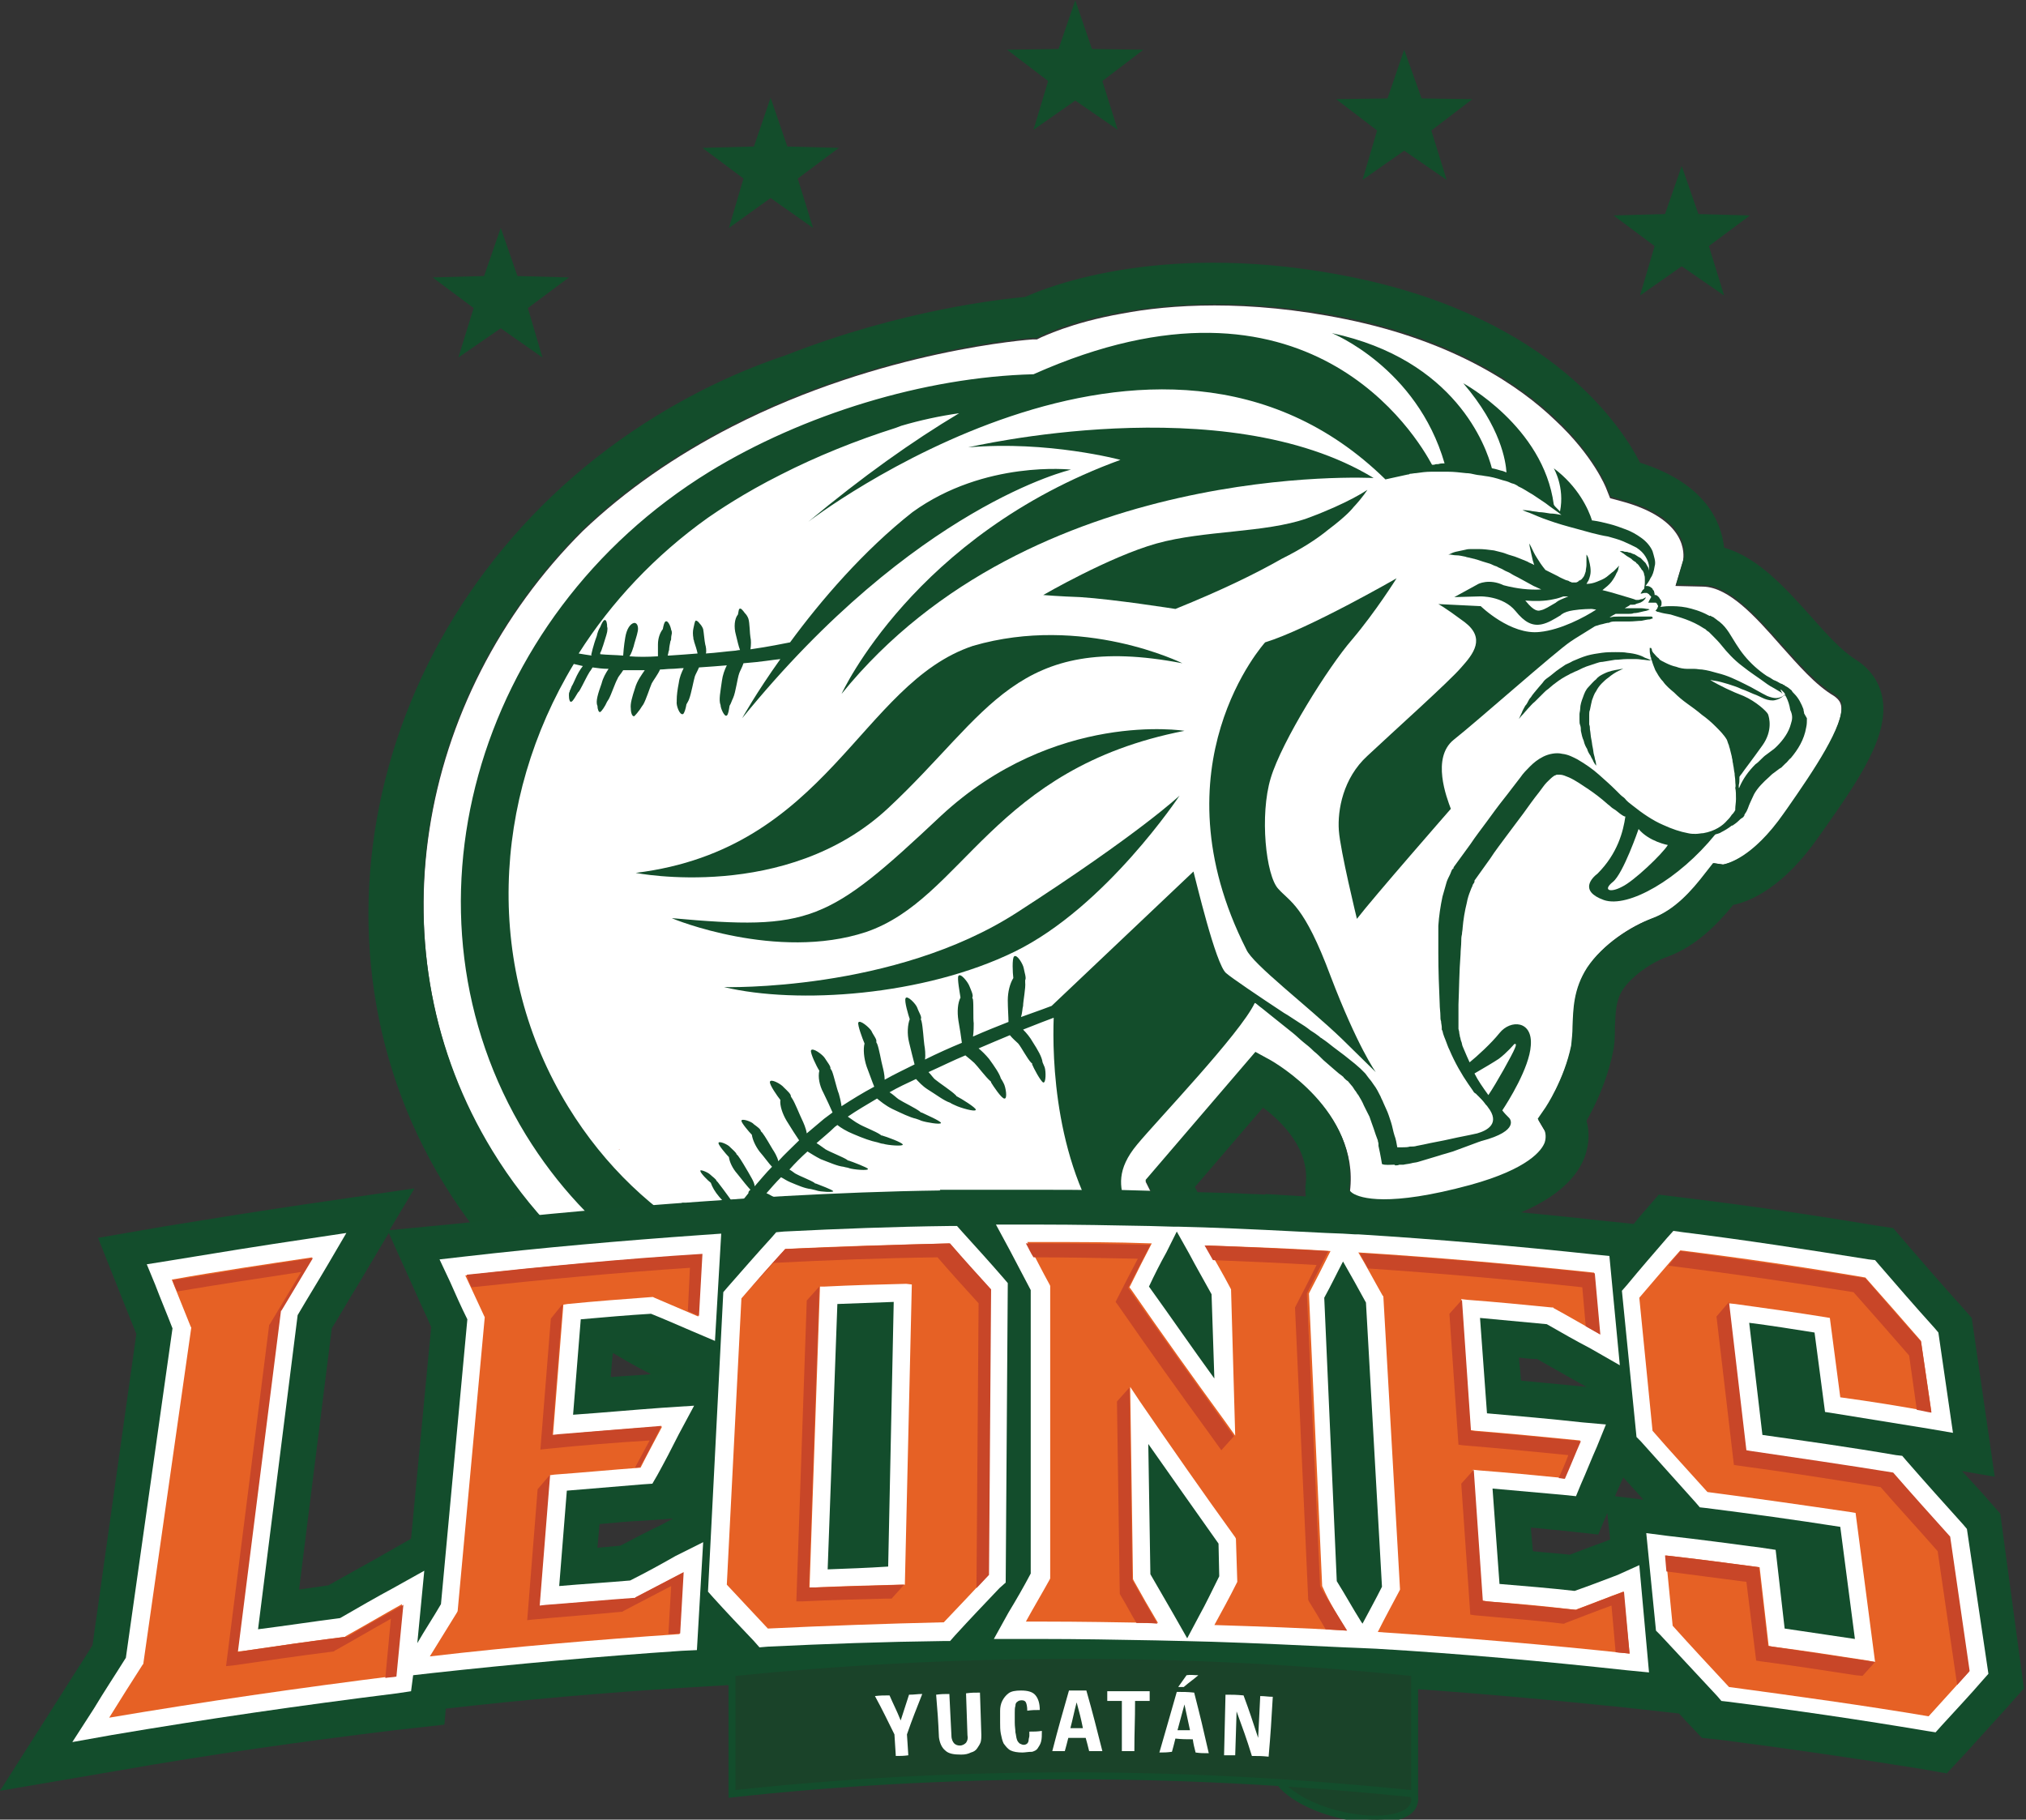
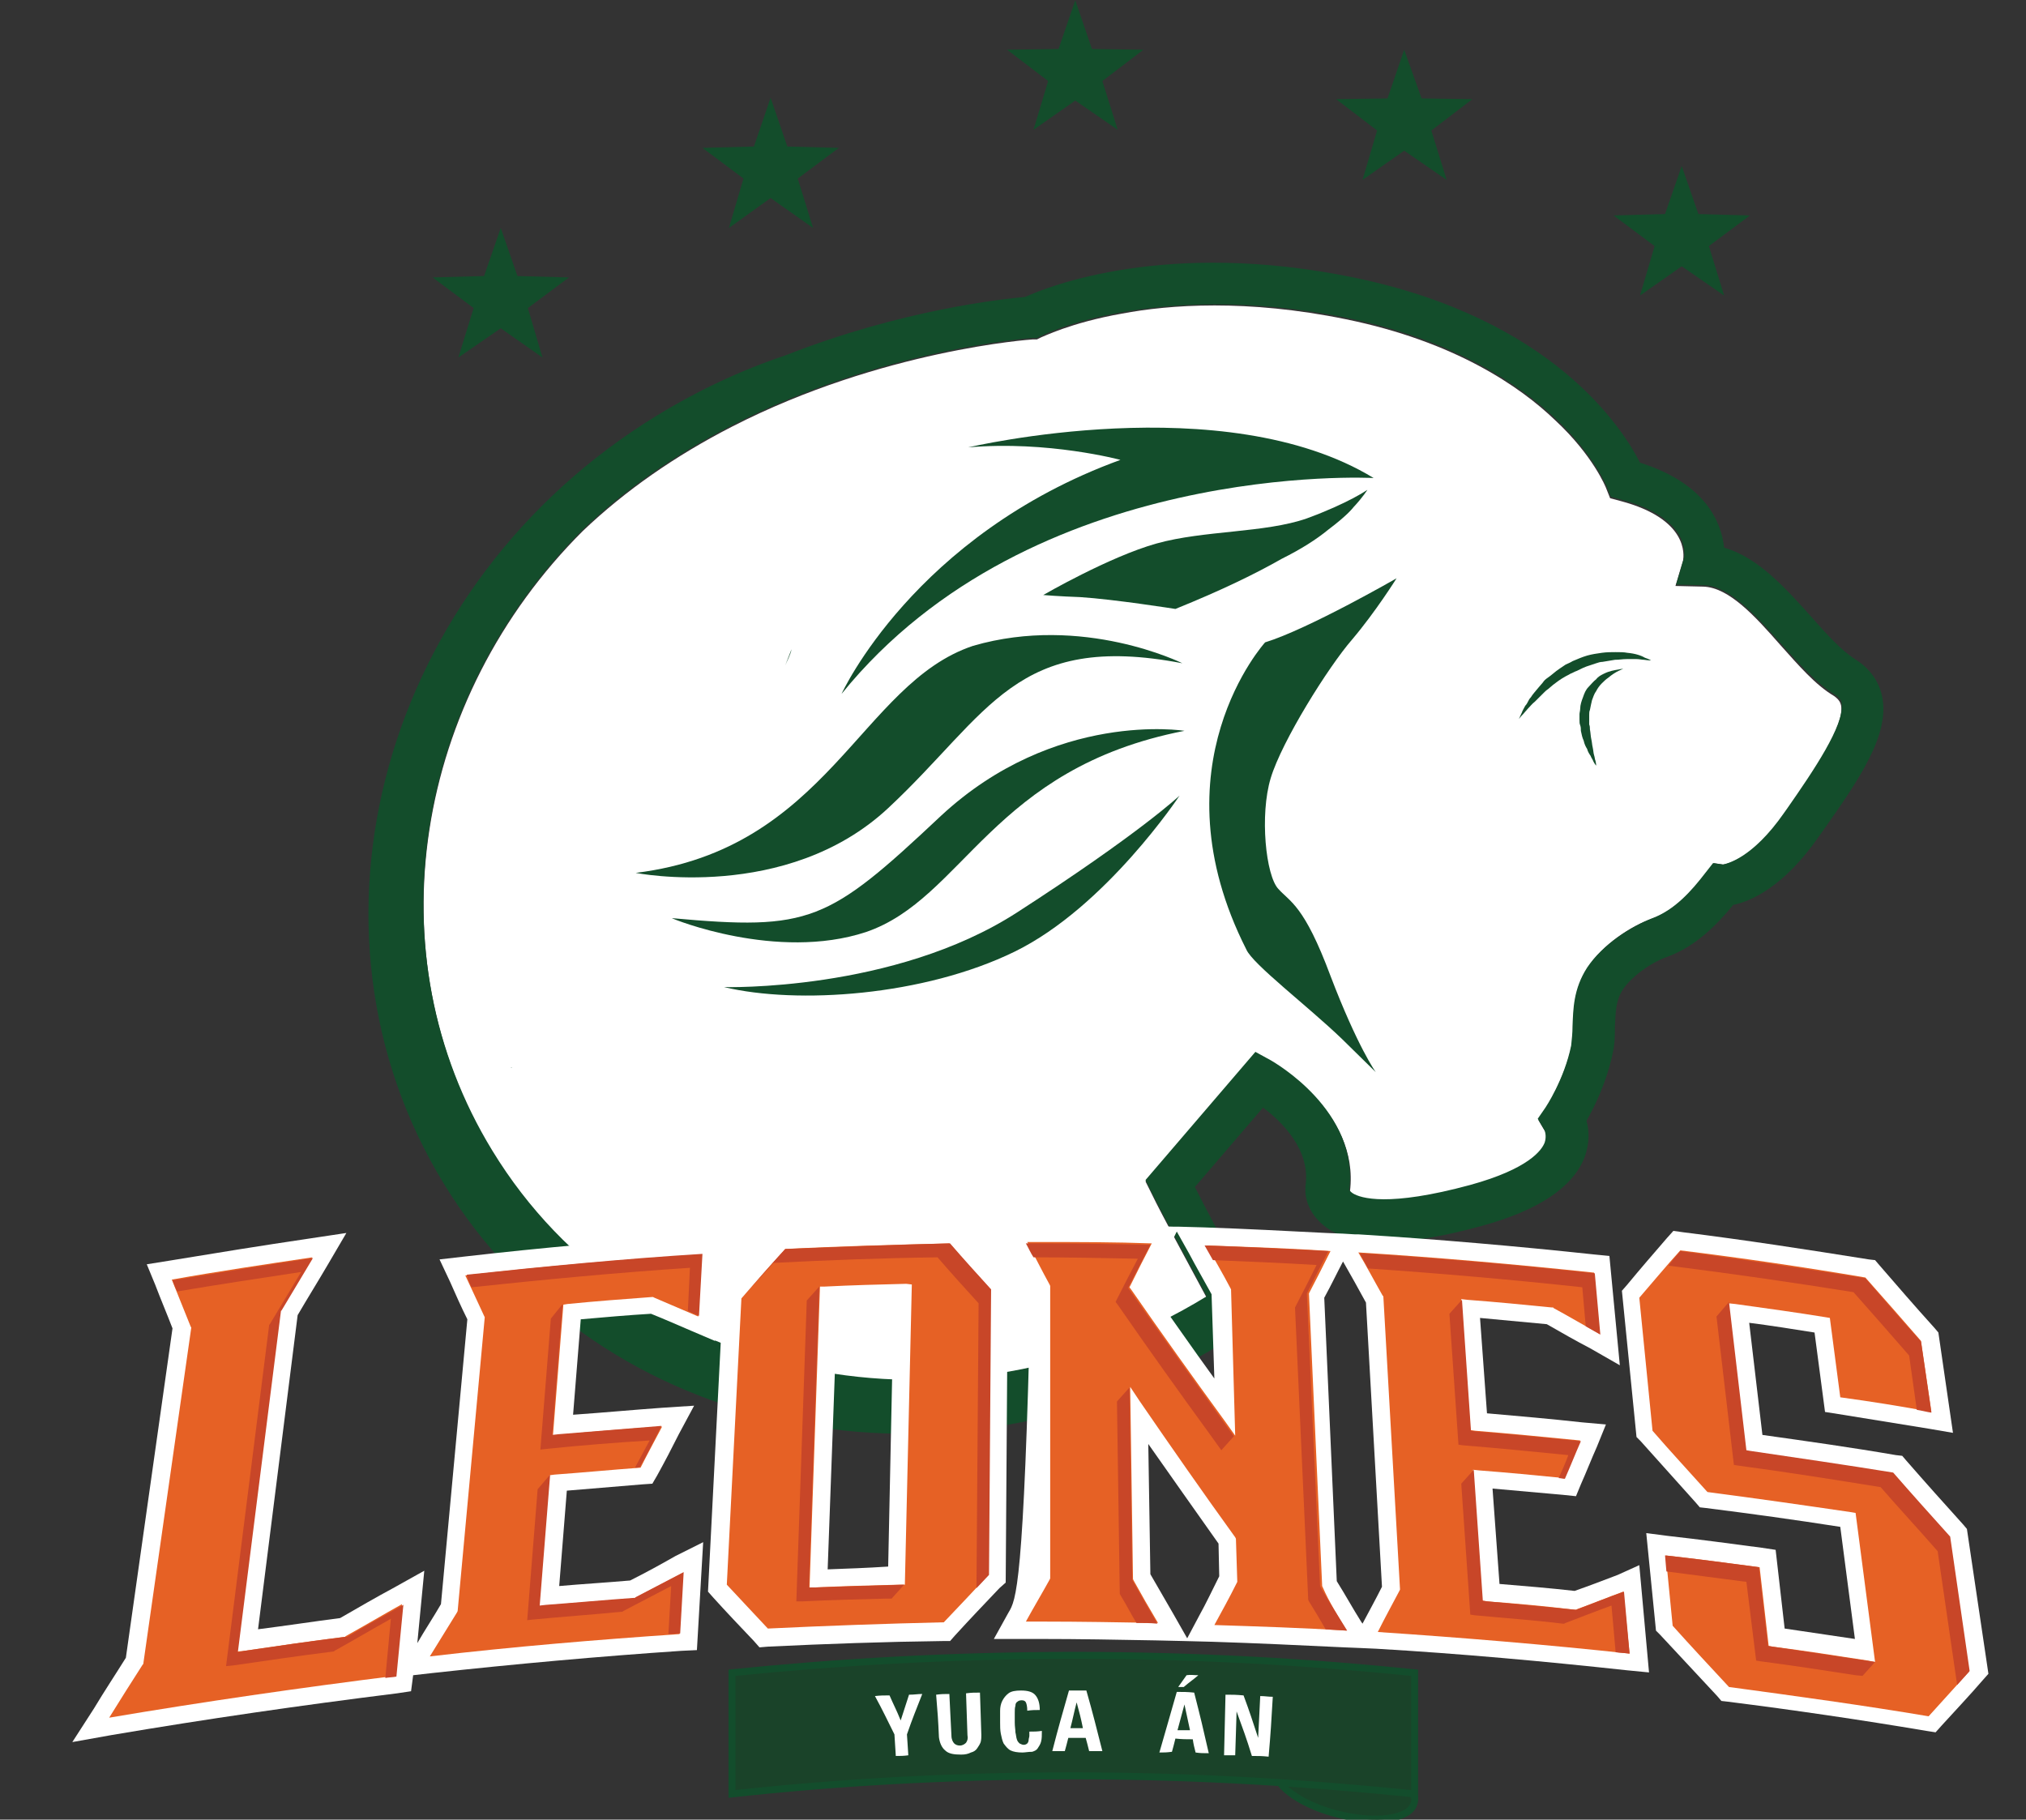
<svg xmlns="http://www.w3.org/2000/svg" width="167px" height="150px" viewBox="0 0 167 150" version="1.1">
  <rect x="0" y="0" width="167" height="150" fill="#333333" stroke="none" />
  <g id="surface1">
    <path style=" stroke:none;fill-rule:nonzero;fill:rgb(10.196%,26.275%,16.078%);fill-opacity:1;" d="M 116.609 148.719 C 116.262 149.98 113.453 150.383 110.301 149.578 C 107.148 148.773 104.855 147.051 105.199 145.73 C 105.543 144.469 108.352 144.066 111.504 144.871 C 112.711 145.156 114.316 145.102 114.66 145.961 C 114.832 146.477 114.488 147.051 114.832 147.398 C 114.945 147.512 115.348 147.57 116.09 147.742 C 116.262 147.797 116.438 147.797 116.551 147.973 C 116.551 147.973 116.781 148.199 116.609 148.719 " />
    <path style="fill:none;stroke-width:1;stroke-linecap:butt;stroke-linejoin:miter;stroke:rgb(7.451%,30.196%,17.255%);stroke-opacity:1;stroke-miterlimit:4;" d="M 203.403 259.003 C 202.797 261.201 197.898 261.901 192.399 260.5 C 186.9 259.098 182.901 256.098 183.5 253.798 C 184.1 251.6 188.999 250.899 194.498 252.301 C 196.603 252.798 199.403 252.702 200.003 254.199 C 200.303 255.097 199.703 256.098 200.303 256.703 C 200.5 256.9 201.202 257.003 202.497 257.302 C 202.797 257.397 203.103 257.397 203.301 257.703 C 203.301 257.703 203.703 258.098 203.403 259.003 Z M 203.403 259.003 " transform="matrix(0.573,0,0,0.574,0,0.02)" />
    <path style=" stroke:none;fill-rule:nonzero;fill:rgb(100%,100%,100%);fill-opacity:1;" d="M 129.562 86.137 C 129.68 85.68 129.68 85.105 129.68 84.531 C 129.734 83.152 129.734 81.488 130.883 79.766 C 132.086 77.871 134.438 76.32 136.273 75.688 C 138.105 75 139.48 73.449 140.629 71.957 L 141.258 71.152 L 142.062 71.27 C 142.348 71.211 144.527 70.809 147.105 67.02 L 147.395 66.617 C 149.516 63.574 152.094 59.785 151.75 58.121 C 151.691 57.891 151.578 57.66 151.176 57.375 C 149.629 56.457 148.254 54.848 146.762 53.184 C 144.699 50.828 142.52 48.418 140.398 48.359 L 138.105 48.305 L 138.738 46.18 C 138.793 45.777 139.195 42.793 133.578 41.301 L 132.719 41.07 L 132.375 40.207 C 132.375 40.207 131.34 37.566 128.188 34.641 C 125.32 31.883 119.934 28.152 110.934 26.316 C 102.793 24.648 96.371 25.109 92.473 25.855 C 88.23 26.602 85.879 27.809 85.82 27.809 L 85.477 27.98 L 85.133 27.98 C 85.02 27.98 72.695 28.84 60.367 35.156 C 55.668 37.566 51.539 40.438 48.043 43.77 C 34.227 57.547 30.613 78.617 40.59 94.98 C 52.398 114.328 78.77 119.668 99.465 106.98 C 97.918 104.109 95.738 100.09 94.938 98.426 L 94.422 97.391 L 103.48 86.828 L 104.742 87.516 C 105.027 87.688 112.078 91.648 111.277 98.195 C 111.332 98.25 111.391 98.367 111.562 98.48 C 112.25 98.883 114.488 99.688 121.25 97.793 C 126.066 96.473 127.156 94.922 127.387 94.289 C 127.613 93.715 127.387 93.312 127.387 93.312 L 126.812 92.34 L 127.441 91.418 C 127.441 91.246 128.992 88.949 129.562 86.137 " />
    <path style=" stroke:none;fill-rule:nonzero;fill:rgb(7.451%,30.196%,16.863%);fill-opacity:1;" d="M 64.727 54.848 C 64.84 54.562 65.184 53.93 65.242 53.527 " />
    <path style=" stroke:none;fill-rule:nonzero;fill:rgb(7.451%,30.196%,16.863%);fill-opacity:1;" d="M 112.711 40.379 C 112.711 40.379 111.16 41.473 107.723 42.734 C 104.281 43.941 99.238 43.711 95.34 44.801 C 91.441 45.891 85.992 49.051 85.992 49.051 C 85.992 49.051 87.312 49.164 89.031 49.223 C 91.785 49.395 96.887 50.199 96.887 50.199 C 100.727 48.648 103.535 47.27 105.656 46.062 C 107.262 45.262 108.523 44.457 109.5 43.652 C 111.105 42.449 111.562 41.816 111.562 41.816 C 112.367 40.953 112.711 40.379 112.711 40.379 " />
    <path style=" stroke:none;fill-rule:nonzero;fill:rgb(7.451%,30.196%,16.863%);fill-opacity:1;" d="M 73.211 66.617 C 81.578 58.809 83.699 52.035 97.461 54.676 C 97.461 54.676 89.262 50.602 80.203 53.242 C 70.918 56.34 68.277 70.004 52.398 71.957 C 52.398 71.957 64.84 74.426 73.211 66.617 " />
    <path style=" stroke:none;fill-rule:nonzero;fill:rgb(7.451%,30.196%,16.863%);fill-opacity:1;" d="M 71.375 76.836 C 79.457 74.082 81.75 63.344 97.633 60.246 C 97.633 60.246 86.969 58.523 77.566 67.25 C 68.223 76.035 66.789 76.723 55.379 75.688 C 55.438 75.746 64.035 79.25 71.375 76.836 " />
    <path style=" stroke:none;fill-rule:nonzero;fill:rgb(7.451%,30.196%,16.863%);fill-opacity:1;" d="M 59.68 81.371 C 65.699 82.809 76.133 82.117 83.645 78.445 C 91.152 74.77 97.23 65.586 97.23 65.586 C 97.23 65.586 93.961 68.684 83.816 75.23 C 73.668 81.773 59.68 81.371 59.68 81.371 " />
    <path style=" stroke:none;fill-rule:nonzero;fill:rgb(7.451%,30.196%,16.863%);fill-opacity:1;" d="M 113.227 39.406 C 113.227 39.406 85.02 37.855 69.367 57.203 C 69.367 57.203 75.332 44.113 92.355 37.91 C 92.355 37.91 86.395 36.305 79.801 36.879 C 79.859 36.879 100.898 31.883 113.227 39.406 " />
-     <path style=" stroke:none;fill-rule:nonzero;fill:rgb(7.451%,30.196%,16.863%);fill-opacity:1;" d="M 136.098 50.828 C 135.926 50.828 135.699 50.828 135.41 50.828 C 135.297 50.828 135.125 50.828 134.953 50.828 C 134.781 50.828 134.609 50.828 134.438 50.828 C 134.266 50.828 134.094 50.828 133.922 50.828 C 133.75 50.828 133.578 50.828 133.348 50.828 C 133.176 50.828 132.945 50.828 132.773 50.887 C 132.719 50.887 132.66 50.887 132.602 50.945 C 132.773 50.828 132.945 50.715 133.176 50.602 C 133.289 50.602 133.348 50.602 133.461 50.602 C 133.578 50.602 133.691 50.602 133.863 50.602 C 133.977 50.602 134.148 50.602 134.266 50.602 C 134.379 50.602 134.551 50.602 134.668 50.543 C 134.895 50.543 135.125 50.484 135.355 50.426 C 135.527 50.371 135.699 50.371 135.812 50.312 C 135.871 50.312 135.926 50.254 135.926 50.254 C 135.984 50.254 135.984 50.254 135.984 50.254 C 135.984 50.254 135.926 50.199 135.812 50.199 C 135.699 50.199 135.527 50.141 135.297 50.141 C 135.066 50.141 134.84 50.141 134.609 50.141 C 134.496 50.141 134.379 50.141 134.266 50.141 C 134.148 50.141 134.035 50.141 133.922 50.141 C 134.094 50.027 134.266 49.969 134.379 49.852 C 134.438 49.852 134.438 49.852 134.496 49.852 C 134.609 49.852 134.781 49.852 134.84 49.797 C 134.953 49.738 135.066 49.738 135.184 49.68 C 135.238 49.68 135.297 49.625 135.297 49.625 C 135.355 49.625 135.355 49.566 135.41 49.566 C 135.469 49.508 135.527 49.453 135.582 49.395 C 135.641 49.336 135.641 49.281 135.641 49.281 C 135.641 49.223 135.641 49.223 135.641 49.223 C 135.641 49.223 135.641 49.223 135.582 49.281 C 135.582 49.281 135.527 49.336 135.469 49.336 C 135.41 49.395 135.355 49.395 135.297 49.395 C 135.238 49.395 135.125 49.453 135.066 49.453 C 135.012 49.453 134.895 49.453 134.84 49.453 C 134.723 49.395 134.324 49.281 133.348 48.992 C 133.004 48.879 132.547 48.762 132.086 48.648 C 132.375 48.418 132.66 48.188 132.832 47.957 C 133.004 47.73 133.176 47.441 133.234 47.27 C 133.348 47.098 133.406 46.926 133.406 46.812 C 133.461 46.695 133.461 46.637 133.461 46.637 C 133.461 46.637 133.289 46.812 133.004 47.098 C 132.832 47.211 132.66 47.387 132.43 47.559 C 132.203 47.73 131.914 47.844 131.629 47.957 C 131.34 48.074 131.055 48.133 130.77 48.133 C 130.824 48.016 130.883 47.957 130.941 47.844 C 131.055 47.559 131.113 47.328 131.113 47.098 C 131.113 46.637 130.996 46.293 130.941 46.062 C 130.883 45.836 130.77 45.719 130.77 45.719 C 130.77 45.719 130.77 45.891 130.77 46.121 C 130.77 46.238 130.77 46.41 130.77 46.582 C 130.77 46.754 130.711 46.926 130.711 47.098 C 130.652 47.27 130.598 47.5 130.48 47.613 C 130.426 47.672 130.367 47.785 130.309 47.785 L 130.254 47.844 L 130.195 47.844 C 130.195 47.844 130.137 47.844 130.137 47.902 C 130.137 47.902 130.078 47.902 130.078 47.957 C 130.023 47.957 129.965 48.016 129.906 48.016 L 129.734 48.016 C 129.68 48.016 129.68 48.016 129.621 48.016 C 129.621 48.016 129.621 48.016 129.562 48.016 L 129.449 47.957 L 129.391 47.957 L 129.336 47.902 C 129.219 47.844 129.105 47.844 128.992 47.785 C 128.762 47.672 128.59 47.613 128.418 47.5 C 128.074 47.328 127.73 47.156 127.387 46.984 C 127.098 46.637 126.871 46.293 126.699 46.008 C 126.469 45.664 126.355 45.375 126.238 45.145 C 126.125 44.918 126.066 44.801 126.066 44.801 C 126.066 44.801 126.066 44.973 126.125 45.203 C 126.18 45.434 126.238 45.777 126.355 46.238 C 126.41 46.352 126.41 46.465 126.469 46.582 C 126.297 46.465 126.066 46.41 125.895 46.293 C 125.438 46.121 124.977 45.891 124.52 45.777 C 124.289 45.719 124.059 45.605 123.832 45.547 C 123.602 45.488 123.371 45.434 123.145 45.375 C 122.684 45.316 122.285 45.262 121.883 45.262 C 121.766 45.262 121.711 45.262 121.594 45.262 C 121.48 45.262 121.422 45.262 121.309 45.262 C 121.137 45.262 120.965 45.262 120.793 45.316 C 120.508 45.375 120.219 45.434 119.988 45.488 C 119.762 45.547 119.645 45.605 119.531 45.664 C 119.418 45.719 119.359 45.719 119.359 45.719 C 119.359 45.719 119.418 45.719 119.531 45.719 C 119.645 45.719 119.816 45.777 120.047 45.777 C 120.277 45.777 120.508 45.836 120.793 45.891 C 120.906 45.949 121.078 45.949 121.25 46.008 C 121.309 46.008 121.422 46.062 121.48 46.062 C 121.539 46.062 121.652 46.121 121.711 46.121 C 122.055 46.238 122.398 46.352 122.801 46.465 C 122.973 46.523 123.145 46.637 123.371 46.695 C 123.543 46.812 123.773 46.867 123.945 46.984 C 124.117 47.098 124.348 47.156 124.52 47.27 C 124.691 47.387 124.922 47.5 125.148 47.613 C 125.551 47.844 126.008 48.074 126.41 48.305 C 126.641 48.418 126.812 48.477 127.043 48.59 C 126.066 48.648 125.035 48.531 123.945 48.246 C 122.742 47.672 121.824 48.133 121.766 48.188 L 119.875 49.223 L 121.996 49.164 C 121.996 49.164 123.887 49.105 124.922 50.371 C 125.664 51.289 126.297 51.633 127.098 51.461 C 127.613 51.348 128.074 51.059 128.648 50.715 L 128.703 50.656 C 128.934 50.484 129.277 50.371 129.68 50.312 C 130.367 50.199 131.113 50.199 131.227 50.199 L 131.57 50.254 C 130.598 50.887 128.648 51.922 126.926 52.094 C 124.52 52.379 122.055 49.969 122.055 49.969 L 118.559 49.797 C 118.559 49.797 118.957 49.969 120.734 51.289 C 122.457 52.609 121.48 53.871 120.449 55.02 C 119.473 56.168 114.66 60.477 112.711 62.312 C 110.703 64.148 110.242 66.789 110.359 68.453 C 110.473 70.121 111.848 75.746 111.848 75.746 C 113.168 74.023 119.59 66.676 119.59 66.676 C 119.246 65.758 117.984 62.484 119.816 60.992 C 121.711 59.5 128.246 53.699 129.449 52.895 C 129.852 52.609 130.652 52.148 131.457 51.633 C 131.57 51.574 131.684 51.574 131.801 51.52 C 131.973 51.461 132.086 51.461 132.258 51.402 C 132.316 51.402 132.43 51.348 132.488 51.348 C 132.547 51.348 132.66 51.348 132.719 51.289 C 132.891 51.23 133.062 51.23 133.234 51.23 C 133.406 51.23 133.578 51.23 133.805 51.23 C 133.977 51.23 134.148 51.23 134.324 51.23 C 134.668 51.23 135.012 51.176 135.297 51.176 C 135.582 51.117 135.812 51.059 135.984 51.059 C 136.043 51.059 136.098 51 136.156 51 C 136.215 51 136.215 51 136.215 51 C 136.215 51 136.273 50.828 136.098 50.828 M 128.305 49.625 L 128.246 49.68 C 127.73 49.969 127.328 50.254 126.984 50.312 C 126.812 50.371 126.469 50.426 125.781 49.566 C 125.781 49.566 125.723 49.508 125.723 49.508 C 126.527 49.566 127.328 49.566 128.074 49.395 C 128.418 49.336 128.703 49.223 128.875 49.164 C 128.875 49.164 128.934 49.164 128.934 49.164 L 129.047 49.164 C 129.047 49.164 129.105 49.164 129.105 49.164 L 129.277 49.164 C 128.875 49.336 128.531 49.453 128.305 49.625 M 129.449 47.902 Z M 129.449 47.902 " />
    <path style=" stroke:none;fill-rule:nonzero;fill:rgb(7.451%,30.196%,16.863%);fill-opacity:1;" d="M 134.148 53.816 C 133.863 53.758 133.52 53.758 133.176 53.758 C 132.832 53.758 132.43 53.758 132.027 53.816 C 131.629 53.871 131.227 53.93 130.824 54.043 C 130.426 54.16 130.023 54.332 129.621 54.504 C 129.449 54.617 129.277 54.676 129.047 54.789 C 128.875 54.906 128.703 55.02 128.531 55.137 C 128.188 55.363 127.902 55.652 127.559 55.883 C 127.387 55.996 127.27 56.113 127.156 56.285 C 127.043 56.398 126.926 56.57 126.812 56.684 C 126.582 56.973 126.355 57.203 126.18 57.488 C 126.066 57.605 126.008 57.719 125.953 57.832 C 125.895 57.949 125.836 58.062 125.723 58.18 C 125.609 58.406 125.492 58.582 125.438 58.754 C 125.266 59.098 125.207 59.27 125.207 59.27 C 125.207 59.27 125.32 59.098 125.551 58.867 C 125.664 58.754 125.781 58.582 125.953 58.406 C 126.125 58.234 126.297 58.008 126.527 57.832 C 126.641 57.719 126.754 57.605 126.871 57.488 C 126.984 57.375 127.098 57.258 127.215 57.145 C 127.328 57.031 127.441 56.914 127.613 56.801 C 127.73 56.684 127.902 56.57 128.016 56.457 C 128.188 56.34 128.305 56.227 128.477 56.113 C 128.648 55.996 128.82 55.883 128.934 55.824 C 129.105 55.711 129.277 55.652 129.449 55.539 C 129.621 55.48 129.793 55.363 129.965 55.309 C 130.309 55.137 130.652 54.965 131.055 54.848 C 131.227 54.789 131.398 54.734 131.57 54.676 C 131.742 54.617 131.914 54.562 132.086 54.562 C 132.43 54.504 132.773 54.445 133.117 54.391 C 133.461 54.391 133.75 54.332 134.094 54.332 C 134.379 54.332 134.668 54.332 134.895 54.332 C 135.125 54.332 135.355 54.391 135.527 54.391 C 135.871 54.445 136.098 54.445 136.098 54.445 C 136.098 54.445 135.926 54.332 135.582 54.219 C 135.297 54.043 134.781 53.871 134.148 53.816 " />
    <path style=" stroke:none;fill-rule:nonzero;fill:rgb(7.451%,30.196%,16.863%);fill-opacity:1;" d="M 132.203 55.539 C 131.973 55.652 131.742 55.766 131.57 55.996 C 131.34 56.168 131.168 56.398 130.941 56.629 C 130.711 56.859 130.598 57.145 130.48 57.488 C 130.367 57.777 130.254 58.121 130.254 58.406 C 130.254 58.582 130.195 58.754 130.195 58.867 C 130.195 59.039 130.195 59.211 130.195 59.328 C 130.195 59.5 130.195 59.672 130.254 59.785 C 130.309 59.957 130.309 60.074 130.309 60.246 C 130.367 60.531 130.426 60.82 130.539 61.051 C 130.598 61.336 130.711 61.566 130.824 61.738 C 130.883 61.969 130.996 62.141 131.113 62.312 C 131.168 62.484 131.285 62.598 131.34 62.77 C 131.457 63 131.57 63.117 131.57 63.117 C 131.57 63.117 131.57 62.945 131.512 62.715 C 131.457 62.598 131.457 62.426 131.398 62.254 C 131.34 62.082 131.34 61.852 131.285 61.621 C 131.227 61.395 131.227 61.164 131.168 60.934 C 131.113 60.703 131.113 60.418 131.055 60.129 C 131.055 60.016 131.055 59.844 130.996 59.727 C 130.996 59.613 130.996 59.441 130.996 59.328 C 130.996 59.211 130.996 59.039 130.996 58.926 C 130.996 58.809 130.996 58.637 131.055 58.523 C 131.113 58.234 131.168 57.949 131.227 57.719 C 131.34 57.434 131.398 57.203 131.57 56.973 C 131.684 56.742 131.855 56.512 132.027 56.34 C 132.203 56.168 132.375 55.996 132.547 55.883 C 132.891 55.594 133.176 55.422 133.406 55.309 C 133.633 55.191 133.805 55.137 133.805 55.137 C 133.805 55.137 133.633 55.137 133.406 55.191 C 133.062 55.25 132.66 55.309 132.203 55.539 " />
-     <path style=" stroke:none;fill-rule:nonzero;fill:rgb(7.451%,30.196%,16.863%);fill-opacity:1;" d="M 148.711 58.809 C 148.711 58.695 148.656 58.582 148.656 58.465 C 148.484 58.008 148.254 57.547 147.91 57.203 C 147.793 57.086 147.738 57.031 147.68 56.914 L 147.395 56.684 L 147.105 56.512 L 147.051 56.457 L 146.992 56.457 L 146.934 56.398 L 146.762 56.34 C 146.59 56.227 146.363 56.113 146.191 56.055 C 146.016 55.938 145.844 55.824 145.617 55.711 C 144.93 55.25 144.297 54.676 143.781 54.043 C 143.266 53.414 142.922 52.781 142.52 52.148 C 142.293 51.805 142.062 51.52 141.773 51.289 C 141.719 51.23 141.602 51.176 141.547 51.117 C 141.488 51.059 141.375 51 141.316 50.945 C 141.258 50.887 141.145 50.828 141.086 50.828 L 141.031 50.773 C 141.031 50.773 140.973 50.715 140.973 50.773 L 140.914 50.773 L 140.801 50.715 C 140.172 50.371 139.539 50.199 139.023 50.082 C 138.449 49.969 137.992 49.969 137.59 49.969 C 137.246 49.969 137.016 50.027 136.844 50.027 C 136.844 50.027 136.902 49.969 136.902 49.969 C 136.961 49.91 136.961 49.797 136.961 49.68 C 136.961 49.566 136.902 49.453 136.844 49.395 C 136.789 49.336 136.789 49.281 136.73 49.223 C 136.672 49.164 136.617 49.105 136.5 49.051 C 136.445 49.051 136.445 49.051 136.387 49.051 C 136.387 49.051 136.387 48.992 136.387 48.992 C 136.387 48.879 136.328 48.762 136.328 48.707 C 136.273 48.648 136.215 48.59 136.215 48.531 C 136.156 48.477 136.098 48.418 135.984 48.359 C 135.871 48.305 135.812 48.305 135.699 48.305 C 135.641 48.305 135.641 48.305 135.641 48.305 C 135.754 48.133 135.926 47.957 136.043 47.672 C 136.215 47.441 136.328 47.098 136.387 46.695 C 136.445 46.523 136.445 46.293 136.387 46.062 C 136.328 45.836 136.273 45.605 136.215 45.434 C 136.043 45.031 135.699 44.629 135.297 44.344 C 134.895 44.055 134.496 43.824 134.035 43.652 C 133.578 43.48 133.117 43.309 132.66 43.195 C 132.203 43.078 131.742 42.965 131.285 42.906 C 131.285 42.906 131.227 42.906 131.227 42.906 C 130.941 41.988 130.078 40.094 128.074 38.602 C 128.074 38.602 128.992 40.152 128.59 42.16 C 128.477 42.047 128.359 41.93 128.246 41.816 C 128.188 41.758 128.129 41.699 128.074 41.586 C 127.215 35.156 120.621 31.598 120.621 31.598 C 123.715 35.215 124.117 38.027 124.176 38.945 C 124.059 38.887 124.004 38.887 123.887 38.832 C 123.602 38.773 123.316 38.656 122.973 38.602 C 122.512 36.82 119.988 29.645 109.785 27.461 C 109.785 27.461 116.781 30.277 119.074 38.199 C 118.902 38.199 118.73 38.199 118.559 38.258 C 118.441 38.258 118.328 38.258 118.211 38.312 C 118.156 38.312 118.098 38.312 118.039 38.312 C 116.836 36.074 107.836 20.746 85.191 30.852 C 76.191 31.078 66.156 34.18 58.477 38.887 C 38.984 50.887 32.219 75.344 43.34 93.543 C 53.602 110.25 74.355 114.844 92.758 106.23 C 92.758 106.23 92.758 106.23 92.816 106.23 L 95.281 105.027 C 95.281 105.027 93.219 100.664 92.758 99.227 C 92.301 97.852 92.012 96.414 93.734 94.348 C 95.395 92.34 102.219 85.219 103.422 82.691 C 103.422 82.691 103.48 82.691 103.48 82.691 C 103.652 82.809 103.824 82.98 103.996 83.094 C 104.281 83.324 104.57 83.555 104.855 83.785 C 105.141 84.016 105.43 84.242 105.715 84.473 C 106 84.703 106.289 84.934 106.574 85.16 C 106.863 85.391 107.148 85.68 107.434 85.91 C 107.723 86.137 108.008 86.367 108.293 86.656 C 108.582 86.883 108.867 87.172 109.098 87.402 L 109.957 88.148 L 110.359 88.492 L 110.59 88.664 C 110.645 88.723 110.762 88.777 110.762 88.836 C 110.875 88.949 110.988 89.066 111.105 89.125 L 111.391 89.469 C 111.504 89.582 111.562 89.699 111.676 89.871 C 111.793 89.984 111.848 90.156 111.965 90.273 C 112.137 90.559 112.309 90.848 112.422 91.133 L 112.652 91.594 L 112.883 92.051 C 112.996 92.395 113.109 92.684 113.227 93.027 C 113.34 93.371 113.453 93.715 113.57 94.004 C 113.57 94.117 113.625 94.176 113.625 94.289 C 113.625 94.348 113.625 94.348 113.625 94.461 C 113.797 95.211 113.914 95.957 113.914 95.957 C 114.141 96.07 114.602 96.012 114.945 96.012 L 115.004 96.07 C 115.117 96.07 115.23 96.07 115.348 96.012 L 115.691 96.012 C 115.918 95.957 116.09 95.957 116.32 95.898 C 116.492 95.84 116.723 95.84 116.895 95.781 L 117.469 95.609 C 117.867 95.496 118.211 95.383 118.613 95.266 C 118.785 95.211 118.957 95.152 119.188 95.094 L 119.762 94.922 L 120.852 94.52 L 121.938 94.117 C 121.996 94.117 122.055 94.062 122.109 94.062 C 125.379 93.199 124.406 92.168 124.406 92.168 C 124.176 91.938 124.004 91.766 123.832 91.535 C 124.289 90.848 126.066 88.031 126.18 86.195 C 126.355 84.129 124.52 84.016 123.602 85.16 C 122.914 86.023 121.711 87.113 121.137 87.574 C 120.793 86.828 120.621 86.367 120.562 86.254 C 120.508 86.137 120.508 85.965 120.449 85.852 C 120.391 85.734 120.391 85.562 120.336 85.449 C 120.336 85.336 120.277 85.219 120.277 85.047 L 120.219 84.816 L 120.219 84.703 C 120.219 84.703 120.219 84.762 120.219 84.703 L 120.219 84.645 C 120.219 84.531 120.219 84.359 120.219 84.242 C 120.219 84.07 120.219 83.957 120.219 83.785 C 120.219 83.496 120.219 83.152 120.219 82.809 C 120.277 81.488 120.277 80.109 120.391 78.676 C 120.391 78.328 120.449 77.93 120.449 77.582 C 120.449 77.41 120.449 77.238 120.508 77.008 C 120.508 76.836 120.562 76.664 120.562 76.492 C 120.621 75.805 120.734 75.113 120.906 74.426 C 120.965 74.082 121.078 73.738 121.195 73.449 C 121.25 73.277 121.309 73.164 121.367 73.047 C 121.367 72.992 121.422 72.875 121.48 72.816 L 121.539 72.703 L 121.539 72.59 C 121.996 71.957 122.398 71.383 122.855 70.75 C 123.258 70.121 123.715 69.547 124.176 68.914 C 124.633 68.281 125.094 67.707 125.551 67.078 C 126.008 66.445 126.41 65.871 126.871 65.297 C 127.098 65.012 127.27 64.723 127.5 64.492 C 127.73 64.266 127.902 64.09 128.074 63.977 C 128.129 63.918 128.246 63.918 128.305 63.863 C 128.359 63.863 128.477 63.863 128.59 63.863 C 128.82 63.863 129.047 63.977 129.336 64.09 C 129.852 64.32 130.426 64.723 130.941 65.066 C 131.457 65.414 131.973 65.812 132.43 66.215 C 132.547 66.332 132.66 66.387 132.773 66.504 C 132.891 66.617 133.004 66.676 133.176 66.789 C 133.406 66.961 133.633 67.191 133.922 67.309 C 133.922 67.309 133.922 67.309 133.977 67.309 C 133.805 68.512 133.348 70.352 131.684 72.016 C 131.227 72.359 130.137 73.449 132.203 74.195 C 134.207 74.887 138.395 72.473 141.375 68.801 C 141.488 68.742 141.602 68.742 141.719 68.684 C 141.719 68.684 141.773 68.684 141.832 68.629 C 142.176 68.453 142.465 68.281 142.75 68.055 C 142.75 68.055 142.75 68.055 142.809 68.055 C 142.98 67.938 143.152 67.824 143.324 67.652 C 143.379 67.594 143.496 67.48 143.609 67.422 C 143.668 67.363 143.723 67.363 143.723 67.309 L 143.781 67.25 L 143.781 67.191 L 143.84 67.078 C 144.066 66.789 144.125 66.445 144.242 66.215 C 144.355 65.984 144.469 65.699 144.586 65.469 C 144.871 64.953 145.328 64.492 145.844 64.035 C 145.961 63.918 146.074 63.805 146.246 63.691 C 146.418 63.574 146.535 63.461 146.707 63.344 C 146.762 63.344 146.762 63.289 146.82 63.289 L 146.934 63.172 C 146.992 63.117 147.105 63 147.164 62.945 C 147.336 62.828 147.449 62.598 147.621 62.484 C 148.195 61.797 148.711 60.992 148.883 59.957 C 148.941 59.727 148.941 59.441 148.941 59.211 Z M 140.398 51.574 C 140.457 51.574 140.457 51.574 140.398 51.574 Z M 59.223 102.961 C 59.336 102.789 59.449 102.672 59.566 102.5 C 59.793 102.672 60.023 102.844 60.367 102.961 C 60.941 103.246 61.457 103.477 61.859 103.535 C 61.973 103.59 62.145 103.648 62.258 103.648 C 62.547 103.762 63.465 103.879 63.406 103.762 C 63.348 103.648 62.375 103.246 62.145 103.133 C 62.086 103.133 62.086 103.074 62.086 103.074 C 61.801 102.844 61 102.5 60.711 102.328 C 60.598 102.27 60.367 102.098 60.137 101.926 C 60.426 101.582 60.711 101.18 61.055 100.719 C 61.227 100.777 61.398 100.895 61.629 100.949 C 62.258 101.18 62.832 101.352 63.234 101.41 C 63.348 101.469 63.52 101.469 63.637 101.523 C 63.922 101.582 64.953 101.641 64.898 101.523 C 64.84 101.41 63.809 101.066 63.52 101.008 C 63.52 101.008 63.465 101.008 63.465 101.008 C 63.406 101.008 63.406 101.008 63.406 100.949 C 63.062 100.777 62.203 100.434 61.914 100.32 C 61.859 100.262 61.742 100.203 61.629 100.148 C 61.914 99.801 62.258 99.398 62.602 99 C 62.832 99.113 63.062 99.227 63.348 99.285 C 64.035 99.516 64.609 99.688 65.07 99.746 C 65.242 99.801 65.355 99.801 65.527 99.859 C 65.871 99.918 66.961 99.918 66.902 99.801 C 66.848 99.688 65.699 99.344 65.414 99.285 C 65.414 99.285 65.355 99.285 65.355 99.285 C 65.297 99.285 65.297 99.227 65.297 99.227 C 64.953 99.055 63.98 98.77 63.637 98.598 C 63.52 98.539 63.348 98.426 63.176 98.367 C 63.578 97.906 63.922 97.504 64.379 97.047 C 64.609 97.16 64.84 97.332 65.125 97.449 C 65.812 97.734 66.328 97.965 66.848 98.023 C 67.02 98.078 67.133 98.078 67.305 98.137 C 67.59 98.25 68.738 98.309 68.68 98.195 C 68.625 98.078 67.535 97.68 67.246 97.562 C 67.246 97.562 67.246 97.562 67.191 97.562 C 67.191 97.562 67.133 97.504 67.133 97.504 C 66.789 97.277 65.871 96.93 65.586 96.758 C 65.469 96.703 65.297 96.531 65.07 96.414 C 65.527 95.898 66.043 95.383 66.559 94.922 C 66.848 95.094 67.191 95.324 67.648 95.555 C 68.395 95.84 69.023 96.129 69.539 96.184 C 69.711 96.242 69.883 96.242 70 96.301 C 70.344 96.414 71.605 96.531 71.547 96.355 C 71.488 96.242 70.285 95.781 69.941 95.668 C 69.941 95.668 69.883 95.668 69.883 95.668 C 69.883 95.668 69.828 95.609 69.828 95.609 C 69.484 95.383 68.449 94.98 68.051 94.75 C 67.879 94.637 67.59 94.406 67.305 94.234 C 67.82 93.773 68.336 93.371 68.797 92.914 C 68.852 92.855 68.969 92.797 69.023 92.742 C 69.312 92.969 69.77 93.258 70.344 93.488 C 71.145 93.832 71.777 94.062 72.348 94.176 C 72.52 94.234 72.695 94.289 72.809 94.289 C 73.152 94.406 74.469 94.52 74.414 94.348 C 74.355 94.176 73.094 93.715 72.695 93.602 C 72.695 93.602 72.637 93.602 72.637 93.602 C 72.637 93.602 72.578 93.543 72.578 93.543 C 72.176 93.258 71.09 92.855 70.746 92.625 C 70.516 92.512 70.227 92.281 69.883 92.051 C 70.629 91.535 71.434 91.074 72.293 90.559 C 72.578 90.789 72.98 91.133 73.555 91.418 C 74.297 91.766 74.988 92.109 75.504 92.223 C 75.676 92.281 75.848 92.34 75.961 92.395 C 76.305 92.512 77.566 92.742 77.566 92.566 C 77.508 92.395 76.305 91.879 75.961 91.707 C 75.961 91.707 75.902 91.707 75.902 91.707 C 75.902 91.707 75.848 91.648 75.848 91.648 C 75.504 91.363 74.414 90.848 74.07 90.617 C 73.898 90.5 73.609 90.215 73.324 90.043 C 74.012 89.641 74.758 89.297 75.504 88.949 C 75.73 89.18 76.02 89.523 76.477 89.812 C 77.223 90.273 77.797 90.73 78.312 90.902 C 78.484 91.02 78.656 91.074 78.77 91.133 C 79.113 91.305 80.434 91.707 80.434 91.477 C 80.434 91.305 79.23 90.559 78.887 90.387 C 78.887 90.387 78.828 90.387 78.828 90.328 C 78.828 90.328 78.77 90.273 78.77 90.273 C 78.426 89.926 77.453 89.297 77.109 89.008 C 76.938 88.895 76.766 88.605 76.535 88.379 C 77.566 87.918 78.598 87.402 79.574 87 C 79.859 87.23 80.203 87.516 80.316 87.629 C 80.605 87.918 81.234 88.777 81.637 89.125 C 81.637 89.125 81.695 89.18 81.695 89.18 C 81.695 89.18 81.695 89.238 81.695 89.238 C 81.867 89.523 82.555 90.559 82.785 90.559 C 83.07 90.617 82.898 89.582 82.727 89.297 C 82.668 89.18 82.613 89.066 82.496 88.895 C 82.383 88.492 81.98 87.918 81.523 87.285 C 81.234 86.941 80.949 86.656 80.664 86.426 C 81.578 86.023 82.438 85.68 83.242 85.336 C 83.473 85.621 83.816 85.91 83.93 86.023 C 84.215 86.367 84.676 87.285 85.02 87.629 C 85.078 87.629 85.078 87.688 85.078 87.688 C 85.078 87.688 85.078 87.688 85.078 87.746 C 85.191 88.031 85.766 89.125 85.992 89.238 C 86.223 89.297 86.223 88.32 86.109 87.977 C 86.051 87.859 85.992 87.688 85.938 87.574 C 85.879 87.113 85.535 86.539 85.133 85.91 C 84.906 85.508 84.617 85.16 84.332 84.875 C 85.477 84.414 86.395 84.07 86.855 83.898 C 86.738 87 86.855 96.355 91.84 102.73 C 80.605 107.953 68.738 107.898 59.223 102.961 M 123.543 87.285 C 124.23 86.77 124.805 86.082 124.805 86.082 C 124.805 86.082 125.094 85.91 124.863 86.426 C 124.691 86.883 123.316 89.352 122.684 90.273 C 122.227 89.641 121.824 89.066 121.539 88.492 C 122.34 88.031 123.199 87.516 123.543 87.285 M 133.691 73.105 C 132.719 73.621 132.086 73.391 132.945 72.703 C 133.805 72.016 135.066 68.34 135.066 68.34 C 135.926 69.375 137.477 69.66 137.477 69.66 C 137.016 70.406 134.668 72.645 133.691 73.105 M 143.094 65.871 C 143.094 66.16 143.035 66.445 143.035 66.676 L 143.035 66.789 C 142.98 66.848 142.98 66.906 142.922 66.961 C 142.863 67.078 142.75 67.133 142.691 67.25 C 142.578 67.422 142.465 67.535 142.348 67.652 C 142.004 68.055 141.375 68.512 140.398 68.684 C 140.227 68.684 139.996 68.742 139.77 68.742 C 139.598 68.742 139.367 68.742 139.137 68.684 C 138.508 68.57 137.82 68.34 137.074 67.996 C 136.273 67.652 135.41 67.078 134.551 66.387 C 134.324 66.215 134.094 66.043 133.922 65.812 C 133.805 65.699 133.691 65.641 133.578 65.527 C 133.461 65.414 133.348 65.297 133.234 65.184 C 132.773 64.723 132.316 64.32 131.801 63.863 C 131.285 63.402 130.711 63 130.023 62.598 C 129.68 62.426 129.277 62.195 128.762 62.141 C 128.305 62.023 127.672 62.141 127.215 62.371 C 126.754 62.598 126.41 62.887 126.125 63.172 C 125.836 63.461 125.551 63.746 125.32 64.09 C 124.863 64.664 124.406 65.297 123.945 65.871 C 123.488 66.445 123.027 67.078 122.57 67.707 C 122.109 68.34 121.652 68.914 121.195 69.602 C 120.734 70.234 120.277 70.867 119.816 71.496 L 119.816 71.555 C 119.816 71.555 119.762 71.672 119.762 71.613 L 119.703 71.672 L 119.645 71.785 C 119.59 71.898 119.59 71.957 119.531 72.07 C 119.418 72.301 119.301 72.531 119.246 72.703 C 119.129 73.105 119.016 73.508 118.902 73.91 C 118.73 74.715 118.613 75.516 118.559 76.32 C 118.559 76.492 118.559 76.723 118.559 76.895 C 118.559 77.066 118.559 77.238 118.559 77.469 C 118.559 77.812 118.559 78.215 118.559 78.559 C 118.559 79.996 118.613 81.43 118.672 82.75 C 118.672 83.094 118.73 83.441 118.73 83.727 C 118.73 83.898 118.73 84.07 118.785 84.188 C 118.785 84.359 118.844 84.531 118.844 84.703 L 118.844 84.875 L 118.902 84.988 L 118.957 85.219 C 119.016 85.391 119.074 85.562 119.129 85.68 C 119.188 85.852 119.246 85.965 119.301 86.137 C 119.359 86.309 119.418 86.426 119.473 86.539 C 119.934 87.629 120.508 88.605 121.023 89.352 C 121.137 89.523 121.309 89.754 121.422 89.926 C 121.48 90.043 121.539 90.098 121.652 90.156 C 121.711 90.215 121.711 90.215 121.766 90.273 C 121.824 90.328 121.824 90.328 121.883 90.387 C 122.055 90.559 122.227 90.73 122.398 90.961 C 122.457 91.074 122.57 91.133 122.629 91.246 C 123.715 92.625 122.57 93.199 121.766 93.43 C 121.023 93.602 120.336 93.715 119.59 93.887 C 118.844 94.062 118.098 94.176 117.352 94.348 L 116.781 94.461 C 116.609 94.52 116.379 94.52 116.207 94.52 C 116.035 94.578 115.805 94.578 115.633 94.578 C 115.461 94.578 115.348 94.578 115.176 94.578 C 115.117 94.234 115.059 93.887 114.945 93.602 C 114.832 93.258 114.773 92.855 114.66 92.512 C 114.543 92.168 114.43 91.766 114.258 91.418 L 114.027 90.902 C 113.969 90.73 113.855 90.559 113.797 90.387 C 113.625 90.043 113.453 89.699 113.227 89.41 C 113.109 89.238 112.996 89.066 112.883 88.949 C 112.766 88.777 112.652 88.664 112.539 88.492 L 112.137 88.09 L 111.676 87.688 C 111.391 87.457 111.105 87.23 110.816 87 L 109.898 86.309 C 109.613 86.082 109.328 85.852 108.984 85.621 C 108.926 85.562 108.867 85.562 108.812 85.508 C 108.812 85.508 108.812 85.508 108.754 85.449 C 108.523 85.277 108.293 85.105 108.008 84.934 C 107.723 84.703 107.379 84.473 107.09 84.301 C 106.746 84.07 106.461 83.898 106.117 83.668 C 106 83.613 105.945 83.555 105.828 83.496 C 103.824 82.176 101.531 80.625 101.07 80.223 C 100.211 79.535 98.551 72.473 98.375 71.844 L 86.684 82.922 C 86.566 82.98 85.594 83.324 84.16 83.84 C 84.273 83.496 84.273 83.094 84.332 82.922 C 84.332 82.52 84.562 81.43 84.504 80.973 C 84.504 80.914 84.504 80.855 84.504 80.797 C 84.617 80.625 84.445 80.168 84.387 79.824 C 84.332 79.477 83.816 78.617 83.586 78.848 C 83.414 79.02 83.473 80.223 83.527 80.625 C 83.242 81.086 83.07 81.773 83.07 82.465 C 83.07 83.094 83.129 83.84 83.129 84.242 C 82.266 84.586 81.234 84.988 80.203 85.449 C 80.262 85.047 80.262 84.586 80.262 84.359 C 80.203 83.957 80.262 82.867 80.203 82.406 C 80.203 82.348 80.145 82.293 80.145 82.234 C 80.262 82.062 80.031 81.602 79.918 81.316 C 79.801 80.973 79.172 80.168 79 80.453 C 78.887 80.625 79.113 81.832 79.172 82.234 C 78.941 82.691 78.887 83.383 79 84.129 C 79.113 84.762 79.23 85.508 79.285 85.965 C 78.312 86.367 77.281 86.828 76.246 87.344 C 76.305 86.941 76.246 86.426 76.191 86.137 C 76.133 85.734 76.074 84.645 75.961 84.188 C 75.961 84.129 75.902 84.07 75.902 84.016 C 76.02 83.84 75.73 83.441 75.617 83.094 C 75.504 82.75 74.758 82.004 74.645 82.293 C 74.527 82.52 74.871 83.668 74.988 84.016 C 74.816 84.473 74.758 85.219 74.93 85.91 C 75.102 86.598 75.273 87.344 75.387 87.746 C 74.586 88.148 73.727 88.551 72.922 89.008 C 72.922 88.605 72.809 88.148 72.75 87.918 C 72.637 87.516 72.465 86.426 72.293 86.023 C 72.234 85.965 72.234 85.91 72.234 85.852 C 72.293 85.68 71.949 85.277 71.832 84.988 C 71.66 84.703 70.859 84.016 70.746 84.301 C 70.688 84.531 71.09 85.621 71.262 86.023 C 71.145 86.48 71.203 87.23 71.434 87.918 C 71.66 88.492 71.891 89.18 72.062 89.582 C 71.09 90.098 70.172 90.672 69.367 91.191 C 69.312 90.789 69.195 90.328 69.141 90.156 C 68.969 89.754 68.738 88.664 68.566 88.262 C 68.508 88.203 68.508 88.148 68.449 88.09 C 68.508 87.918 68.164 87.516 67.992 87.23 C 67.82 86.941 66.961 86.309 66.848 86.598 C 66.789 86.828 67.305 87.918 67.535 88.262 C 67.418 88.777 67.535 89.469 67.879 90.098 C 68.164 90.672 68.449 91.305 68.625 91.707 C 68.395 91.879 68.164 92.051 67.934 92.223 C 67.477 92.625 66.961 93.027 66.5 93.43 C 66.445 93.027 66.215 92.512 66.102 92.281 C 65.93 91.938 65.527 90.902 65.297 90.559 C 65.242 90.5 65.242 90.445 65.184 90.387 C 65.242 90.215 64.84 89.871 64.609 89.641 C 64.379 89.352 63.52 88.895 63.465 89.18 C 63.406 89.41 64.094 90.387 64.324 90.672 C 64.266 91.133 64.496 91.82 64.84 92.395 C 65.184 92.969 65.641 93.66 65.871 94.004 C 65.297 94.578 64.668 95.152 64.152 95.727 C 64.094 95.383 63.809 94.922 63.691 94.75 C 63.52 94.461 63.062 93.66 62.832 93.371 C 62.777 93.312 62.777 93.312 62.719 93.258 C 62.719 93.086 62.375 92.855 62.145 92.684 C 61.973 92.453 61.113 92.168 61.113 92.395 C 61.113 92.566 61.742 93.312 61.973 93.543 C 62.031 93.945 62.258 94.461 62.602 94.922 C 63.004 95.383 63.406 95.957 63.637 96.184 C 63.121 96.703 62.66 97.277 62.203 97.793 C 62.203 97.449 61.801 96.875 61.688 96.645 C 61.516 96.355 61.055 95.555 60.828 95.266 C 60.77 95.211 60.77 95.211 60.711 95.152 C 60.711 95.035 60.367 94.75 60.195 94.578 C 60.023 94.348 59.223 94.004 59.223 94.234 C 59.223 94.406 59.852 95.152 60.082 95.383 C 60.137 95.781 60.367 96.301 60.77 96.758 C 61.172 97.277 61.688 97.906 61.859 98.078 C 61.688 98.195 61.688 98.309 61.688 98.367 C 61.344 98.824 60.941 99.227 60.598 99.629 C 60.598 99.398 60.195 98.824 60.023 98.598 C 59.852 98.367 59.395 97.734 59.164 97.449 C 59.105 97.391 59.105 97.391 59.051 97.332 C 59.051 97.219 58.707 96.988 58.531 96.816 C 58.359 96.645 57.672 96.355 57.73 96.531 C 57.73 96.703 58.359 97.332 58.59 97.504 C 58.707 97.852 58.934 98.25 59.277 98.652 C 59.621 99.055 60.082 99.516 60.254 99.746 C 60.082 99.918 60.137 100.031 60.137 100.031 C 60.137 100.031 60.137 100.031 60.195 100.09 C 59.852 100.547 59.449 101.008 59.164 101.41 C 58.992 101.18 58.762 100.949 58.648 100.836 C 58.418 100.605 57.902 100.031 57.672 99.859 C 57.617 99.801 57.617 99.801 57.559 99.801 C 57.5 99.688 57.215 99.516 56.984 99.398 C 56.812 99.227 56.125 99.055 56.184 99.227 C 56.238 99.398 56.93 99.918 57.156 100.09 C 57.273 100.375 57.617 100.777 58.016 101.121 C 58.305 101.352 58.707 101.695 58.934 101.867 C 58.762 102.098 58.59 102.27 58.477 102.5 C 53.891 99.918 49.875 96.184 46.84 91.246 C 39.902 79.938 40.531 65.93 47.297 54.734 C 47.527 54.789 47.812 54.848 48.043 54.906 C 47.812 55.191 47.582 55.594 47.41 55.996 C 47.297 56.227 47.238 56.398 47.125 56.57 C 47.066 56.742 47.012 56.859 46.953 56.973 C 46.953 56.973 46.953 56.973 46.953 57.031 C 46.895 57.086 46.895 57.203 46.895 57.316 C 46.895 57.605 46.953 57.949 47.125 57.832 C 47.238 57.777 47.469 57.375 47.641 57.086 C 47.699 57.031 47.754 56.973 47.812 56.859 C 48.043 56.457 48.387 55.711 48.613 55.363 C 48.672 55.309 48.73 55.191 48.844 55.02 C 49.246 55.078 49.703 55.137 50.164 55.137 C 49.934 55.48 49.703 55.883 49.59 56.34 C 49.305 57.145 49.074 57.832 49.246 58.18 C 49.246 58.465 49.359 58.754 49.477 58.695 C 49.59 58.637 49.875 58.234 50.047 57.832 C 50.105 57.777 50.105 57.719 50.164 57.66 C 50.391 57.258 50.68 56.34 50.91 55.938 C 50.965 55.766 51.195 55.539 51.367 55.25 C 51.77 55.25 52.227 55.25 52.688 55.25 C 52.859 55.25 53.031 55.25 53.145 55.25 C 52.914 55.594 52.512 56.113 52.34 56.742 C 52.113 57.434 51.941 58.008 51.996 58.406 C 51.996 58.754 52.113 59.098 52.285 59.039 C 52.34 58.98 52.512 58.809 52.629 58.637 C 52.742 58.523 52.859 58.293 53.031 58.062 C 53.258 57.66 53.547 56.742 53.719 56.34 C 53.832 56.113 54.234 55.594 54.406 55.191 C 54.691 55.191 55.035 55.137 55.324 55.137 C 55.668 55.137 56.012 55.078 56.355 55.078 C 56.184 55.422 56.012 55.824 55.953 56.285 C 55.84 56.859 55.781 57.316 55.781 57.719 C 55.781 57.777 55.781 57.777 55.781 57.832 C 55.723 58.121 56.012 58.98 56.297 58.867 C 56.41 58.809 56.527 58.406 56.582 58.062 C 56.641 57.949 56.758 57.777 56.812 57.605 C 56.984 57.145 57.156 56.168 57.273 55.766 C 57.328 55.594 57.5 55.309 57.617 55.02 C 58.477 54.965 59.223 54.906 59.91 54.848 C 59.738 55.191 59.566 55.652 59.508 56.113 C 59.395 56.973 59.223 57.719 59.395 58.121 C 59.395 58.406 59.738 59.152 59.91 58.98 C 60.023 58.926 60.082 58.523 60.137 58.18 C 60.254 58.008 60.309 57.777 60.426 57.547 C 60.656 57.031 60.77 55.938 60.941 55.48 C 61 55.309 61.172 55.02 61.285 54.676 C 62.777 54.562 63.691 54.391 64.324 54.332 C 62.316 57.145 61.172 59.211 61.172 59.211 C 75.445 41.645 88.285 38.715 88.285 38.715 C 88.285 38.715 81.18 37.91 75.215 42.219 C 71.203 45.375 67.648 49.508 65.125 52.953 C 64.496 53.07 63.465 53.297 61.859 53.527 C 61.914 53.184 61.914 52.723 61.859 52.551 C 61.801 52.266 61.801 51.348 61.688 51 C 61.629 50.828 61.516 50.656 61.398 50.543 C 61.227 50.312 61.055 50.082 60.941 50.199 C 60.883 50.254 60.883 50.426 60.828 50.656 C 60.539 51 60.48 51.691 60.656 52.32 C 60.77 52.781 60.883 53.297 61 53.586 C 60.828 53.586 60.656 53.645 60.539 53.645 C 59.852 53.699 59.051 53.816 58.188 53.871 C 58.246 53.645 58.188 53.297 58.133 53.125 C 58.074 52.895 58.016 52.148 57.961 51.863 C 57.902 51.691 57.789 51.52 57.672 51.402 C 57.559 51.23 57.387 51.117 57.328 51.176 C 57.273 51.23 57.215 51.52 57.156 51.805 C 57.102 52.035 57.102 52.32 57.156 52.609 C 57.156 52.609 57.156 52.668 57.156 52.668 C 57.156 52.723 57.215 52.781 57.215 52.895 C 57.328 53.242 57.445 53.586 57.5 53.871 C 56.758 53.93 56.012 53.988 55.152 54.043 C 55.094 54.043 55.094 54.043 55.035 54.043 C 55.094 53.871 55.094 53.699 55.152 53.586 C 55.152 53.414 55.207 53.125 55.266 52.84 C 55.324 52.781 55.324 52.668 55.324 52.551 C 55.324 52.438 55.379 52.266 55.379 52.207 C 55.379 52.094 55.379 52.035 55.324 51.922 C 55.266 51.574 55.035 51.117 54.863 51.23 C 54.75 51.289 54.691 51.574 54.633 51.863 C 54.406 52.148 54.234 52.609 54.234 53.125 C 54.234 53.469 54.234 53.816 54.234 54.102 C 53.375 54.16 52.57 54.16 51.883 54.102 C 52.055 53.871 52.168 53.469 52.227 53.297 C 52.285 53.012 52.512 52.379 52.57 52.035 C 52.629 51.75 52.57 51.348 52.285 51.348 C 51.941 51.402 51.652 51.863 51.539 52.551 C 51.426 53.184 51.367 53.988 51.367 54.043 C 50.68 53.988 50.047 53.988 49.477 53.93 C 49.477 53.871 49.477 53.816 49.477 53.816 C 49.59 53.645 49.648 53.355 49.703 53.242 C 49.762 53.012 49.992 52.379 50.047 52.094 C 50.047 51.977 50.105 51.805 50.047 51.691 C 50.047 51.402 49.992 51.059 49.82 51.117 C 49.703 51.176 49.59 51.402 49.477 51.691 C 49.359 51.863 49.246 52.148 49.188 52.438 C 48.902 53.184 48.73 53.988 48.73 53.988 C 48.73 53.988 48.73 53.988 48.789 54.043 C 48.387 53.988 48.043 53.93 47.699 53.871 C 50.391 49.625 54.004 45.777 58.359 42.676 C 59.105 42.16 61.285 40.668 64.379 39.117 C 67.305 37.625 70.57 36.305 73.84 35.27 L 74.297 35.098 C 75.848 34.641 77.453 34.293 79.059 34.066 C 75.215 36.363 71.09 39.289 66.617 43.02 C 66.617 43.02 95.281 20.977 114.199 39.52 L 116.035 39.117 C 116.09 39.117 116.148 39.117 116.207 39.059 C 116.379 39.059 116.551 39.004 116.723 39.004 C 117.125 38.945 117.523 38.887 117.984 38.887 C 118.098 38.887 118.211 38.887 118.328 38.887 L 118.672 38.887 C 118.902 38.887 119.129 38.887 119.359 38.887 C 119.816 38.887 120.336 38.945 120.852 39.004 C 121.078 39.004 121.367 39.059 121.594 39.117 C 121.824 39.176 122.109 39.176 122.34 39.23 C 122.855 39.289 123.316 39.406 123.832 39.578 C 124.059 39.633 124.289 39.691 124.52 39.805 C 124.633 39.863 124.75 39.863 124.863 39.922 C 124.977 39.98 125.094 40.035 125.148 40.094 C 125.551 40.266 125.953 40.555 126.355 40.781 C 126.699 41.012 127.043 41.242 127.387 41.473 C 127.902 41.875 128.359 42.16 128.703 42.449 C 128.418 42.391 128.074 42.332 127.785 42.332 C 127.441 42.273 127.098 42.219 126.871 42.219 C 126.582 42.16 126.355 42.16 126.125 42.102 C 125.723 42.047 125.492 42.047 125.492 42.047 C 125.492 42.047 125.723 42.16 126.066 42.273 C 126.238 42.332 126.469 42.449 126.754 42.562 C 127.043 42.676 127.328 42.793 127.672 42.906 C 128.305 43.137 129.105 43.367 129.965 43.594 C 130.367 43.711 130.824 43.824 131.227 43.941 C 131.684 44.055 132.145 44.168 132.547 44.227 C 132.945 44.344 133.406 44.457 133.805 44.629 C 134.207 44.801 134.551 44.973 134.895 45.145 C 135.238 45.375 135.469 45.605 135.641 45.891 C 135.812 46.18 135.926 46.465 135.926 46.754 C 135.926 46.867 135.926 47.039 135.926 47.156 C 135.926 47.098 135.926 47.098 135.926 47.039 C 135.926 46.984 135.871 46.867 135.871 46.812 C 135.812 46.695 135.699 46.523 135.641 46.41 L 135.469 46.238 C 135.41 46.18 135.355 46.121 135.297 46.062 C 135.238 46.008 135.184 45.949 135.125 45.949 C 135.066 45.891 135.012 45.891 134.953 45.836 C 134.84 45.777 134.723 45.664 134.609 45.664 C 134.496 45.605 134.379 45.547 134.266 45.547 C 134.148 45.488 134.035 45.488 133.977 45.488 C 133.863 45.488 133.805 45.434 133.75 45.434 C 133.633 45.434 133.52 45.434 133.52 45.434 C 133.52 45.434 133.578 45.488 133.691 45.547 C 133.75 45.605 133.805 45.605 133.863 45.664 C 133.922 45.719 134.035 45.777 134.094 45.836 C 134.207 45.891 134.266 45.949 134.379 46.008 C 134.496 46.062 134.551 46.18 134.668 46.238 C 134.723 46.293 134.781 46.293 134.84 46.352 C 134.895 46.41 134.895 46.465 134.953 46.465 C 135.012 46.523 135.066 46.582 135.066 46.582 L 135.184 46.754 C 135.297 46.867 135.297 46.984 135.41 47.039 C 135.469 47.156 135.527 47.27 135.527 47.387 C 135.582 47.5 135.582 47.613 135.582 47.73 C 135.582 47.844 135.582 47.957 135.582 48.016 C 135.582 48.246 135.527 48.418 135.527 48.531 C 135.527 48.531 135.527 48.531 135.469 48.59 C 135.355 48.648 135.355 48.762 135.297 48.82 C 135.238 48.879 135.238 48.934 135.238 48.934 C 135.238 48.934 135.297 48.934 135.297 48.934 C 135.355 48.934 135.469 48.879 135.527 48.879 C 135.582 48.879 135.699 48.879 135.754 48.879 C 135.812 48.934 135.871 48.934 135.926 48.992 C 135.984 49.051 135.984 49.105 136.043 49.105 C 136.043 49.164 136.098 49.164 136.098 49.164 C 136.098 49.164 136.098 49.164 136.098 49.223 C 136.098 49.281 136.043 49.281 136.043 49.336 C 135.984 49.453 135.926 49.508 135.926 49.566 C 135.871 49.625 135.871 49.68 135.871 49.68 C 135.871 49.68 135.926 49.68 135.984 49.68 C 136.043 49.68 136.043 49.68 136.098 49.68 C 136.156 49.68 136.215 49.68 136.328 49.68 C 136.387 49.68 136.387 49.68 136.445 49.68 C 136.5 49.68 136.5 49.68 136.5 49.68 C 136.5 49.68 136.5 49.738 136.559 49.738 C 136.617 49.797 136.617 49.797 136.617 49.852 C 136.617 49.91 136.672 49.91 136.672 49.91 C 136.672 49.91 136.672 49.91 136.672 49.969 C 136.672 50.027 136.617 50.082 136.617 50.141 C 136.5 50.312 136.445 50.371 136.445 50.371 C 136.445 50.371 136.5 50.371 136.559 50.371 L 136.559 50.426 C 136.559 50.426 136.672 50.426 136.844 50.484 C 137.016 50.543 137.359 50.602 137.703 50.656 C 138.047 50.773 138.508 50.887 138.965 51.059 C 139.426 51.23 139.941 51.461 140.457 51.805 L 140.57 51.863 L 140.629 51.922 C 140.688 51.977 140.742 52.035 140.859 52.094 C 140.914 52.148 140.973 52.207 141.031 52.266 C 141.086 52.32 141.145 52.379 141.203 52.438 C 141.43 52.668 141.66 52.895 141.891 53.184 C 142.348 53.758 142.922 54.391 143.609 54.906 C 144.242 55.422 144.984 55.883 145.672 56.398 C 145.844 56.512 146.016 56.629 146.246 56.742 L 146.82 57.086 L 146.934 57.203 L 146.762 56.859 L 146.82 56.859 C 146.762 56.801 146.82 56.859 146.82 56.859 L 147.051 57.086 L 147.164 57.258 C 147.105 57.316 147.051 57.375 146.992 57.375 C 146.879 57.434 146.648 57.547 146.418 57.547 C 146.191 57.547 145.961 57.488 145.672 57.375 C 145.445 57.258 145.102 57.086 144.812 56.914 C 144.527 56.742 144.184 56.57 143.84 56.398 C 143.496 56.227 143.152 56.055 142.75 55.883 C 142.348 55.711 142.004 55.594 141.547 55.48 C 141.145 55.363 140.742 55.25 140.285 55.191 C 140.055 55.191 139.883 55.137 139.652 55.137 L 139.367 55.137 C 139.254 55.137 139.195 55.137 139.082 55.137 C 138.793 55.137 138.449 55.078 138.164 54.965 C 137.875 54.906 137.59 54.789 137.359 54.676 C 137.246 54.617 137.133 54.562 137.016 54.504 C 136.902 54.445 136.789 54.391 136.73 54.273 C 136.559 54.16 136.445 53.988 136.328 53.871 C 136.215 53.758 136.156 53.645 136.156 53.527 C 136.098 53.414 136.098 53.414 136.098 53.414 L 135.984 53.414 C 135.984 53.414 135.984 53.469 135.984 53.586 C 135.984 53.699 135.984 53.816 136.043 54.043 C 136.043 54.102 136.043 54.16 136.098 54.219 C 136.098 54.273 136.098 54.391 136.156 54.445 C 136.215 54.676 136.328 54.965 136.445 55.25 C 136.617 55.539 136.789 55.883 137.074 56.168 C 137.305 56.512 137.648 56.801 137.992 57.086 C 138.336 57.434 138.68 57.719 139.082 58.008 C 139.48 58.293 139.883 58.582 140.285 58.926 C 140.688 59.211 141.086 59.555 141.43 59.902 C 141.773 60.246 142.117 60.59 142.348 60.992 L 142.465 61.336 C 142.52 61.395 142.52 61.566 142.578 61.68 C 142.637 61.91 142.691 62.141 142.75 62.371 C 142.75 62.484 142.809 62.598 142.809 62.715 C 142.809 62.828 142.863 62.945 142.863 63.059 C 142.922 63.289 142.922 63.52 142.98 63.746 C 142.98 63.977 143.035 64.148 143.035 64.379 C 143.035 64.609 143.094 64.781 143.035 64.953 C 143.094 65.184 143.094 65.527 143.094 65.871 M 147.621 59.672 C 147.449 60.359 146.992 60.992 146.477 61.508 C 146.363 61.621 146.246 61.738 146.074 61.852 C 145.902 61.969 145.789 62.082 145.617 62.195 C 145.445 62.312 145.328 62.426 145.156 62.598 C 144.984 62.77 144.871 62.887 144.699 63 C 144.125 63.574 143.668 64.207 143.379 64.895 C 143.379 64.895 143.379 64.953 143.324 64.953 C 143.324 64.895 143.324 64.781 143.324 64.723 C 143.379 64.551 143.379 64.32 143.379 64.09 C 143.379 64.09 143.379 64.035 143.379 64.035 C 143.438 63.977 143.438 63.918 143.551 63.805 C 143.781 63.461 144.414 62.656 145.273 61.449 C 146.133 60.246 145.844 59.152 145.73 58.867 C 145.617 58.637 144.758 57.832 143.723 57.375 C 142.809 57.031 141.719 56.512 140.973 56.055 C 141.086 56.055 141.203 56.113 141.316 56.113 C 141.719 56.168 142.062 56.285 142.465 56.398 C 142.809 56.512 143.207 56.629 143.551 56.801 C 143.895 56.914 144.242 57.086 144.527 57.203 C 144.871 57.316 145.156 57.488 145.445 57.605 C 145.73 57.719 146.074 57.777 146.305 57.719 C 146.59 57.66 146.762 57.547 146.934 57.434 C 146.992 57.375 147.051 57.316 147.105 57.258 C 147.164 57.316 147.164 57.375 147.223 57.434 C 147.395 57.777 147.508 58.121 147.566 58.523 C 147.793 58.98 147.738 59.328 147.621 59.672 " />
    <path style=" stroke:none;fill-rule:nonzero;fill:rgb(7.451%,30.196%,16.863%);fill-opacity:1;" d="M 102.734 78.273 C 103.25 79.477 107.777 82.922 110.59 85.621 L 113.398 88.379 C 113.398 88.379 111.906 86.309 109.672 80.453 C 107.492 74.598 106.344 74.367 105.371 73.277 C 104.34 72.188 103.824 67.191 104.742 64.148 C 105.656 61.105 109.5 54.965 111.449 52.723 C 113.398 50.426 115.117 47.672 115.117 47.672 C 115.117 47.672 107.836 51.863 104.281 52.953 C 104.281 52.953 95.051 63.117 102.734 78.273 " />
    <path style=" stroke:none;fill-rule:nonzero;fill:rgb(7.451%,30.196%,16.863%);fill-opacity:1;" d="M 155.133 57.375 C 154.848 56.113 154.102 55.078 152.898 54.332 C 151.809 53.645 150.547 52.266 149.285 50.828 C 147.223 48.531 144.93 45.949 142.117 45.145 C 141.891 43.078 140.629 39.863 135.184 38.141 C 133.75 35.328 128.016 26.258 111.562 22.871 C 96.141 19.711 86.395 23.617 84.504 24.477 C 82.668 24.648 74.355 25.512 64.727 29.301 C 61.113 30.504 57.559 32.172 54.176 34.238 C 31.531 48.074 23.676 76.434 36.574 97.562 C 49.477 118.691 78.312 124.547 100.898 110.652 C 101.93 110.02 102.906 109.391 103.879 108.699 L 104.223 108.473 L 104.168 108.355 C 104.168 108.355 103.996 108.07 103.766 107.609 L 103.078 106.348 L 103.02 106.348 C 102.793 105.945 102.562 105.484 102.273 105.027 C 102.273 105.027 102.273 105.027 102.273 104.969 C 101.016 102.672 99.41 99.688 98.492 97.852 L 104.109 91.305 C 105.656 92.453 108.066 94.809 107.605 97.793 L 107.605 97.965 C 107.551 98.77 107.895 100.031 109.098 101.008 C 111.332 102.844 115.633 102.844 122.109 101.066 C 126.754 99.801 129.621 97.906 130.598 95.438 C 131.055 94.234 130.996 93.141 130.77 92.395 C 131.398 91.305 132.43 89.238 132.945 86.77 C 133.117 86.023 133.117 85.277 133.117 84.586 C 133.176 83.441 133.176 82.52 133.75 81.602 C 134.379 80.625 135.926 79.422 137.359 78.902 C 139.77 78.043 141.547 76.207 142.863 74.598 C 144.297 74.312 147.051 73.105 149.914 68.973 L 150.203 68.57 C 153.242 64.266 155.82 60.531 155.133 57.375 M 147.336 66.617 L 147.051 67.02 C 144.414 70.809 142.293 71.211 142.004 71.27 L 141.203 71.152 L 140.57 71.957 C 139.426 73.449 138.047 75 136.215 75.688 C 134.438 76.379 132.086 77.871 130.824 79.766 C 129.68 81.547 129.68 83.211 129.621 84.586 C 129.621 85.16 129.562 85.68 129.508 86.195 C 128.934 89.008 127.387 91.305 127.387 91.305 L 126.754 92.223 L 127.328 93.199 C 127.328 93.199 127.5 93.66 127.328 94.176 C 127.098 94.809 126.008 96.355 121.195 97.68 C 114.43 99.516 112.137 98.77 111.504 98.367 C 111.332 98.25 111.219 98.137 111.219 98.078 C 112.02 91.535 105.027 87.574 104.742 87.402 L 103.48 86.711 L 94.422 97.277 L 94.938 98.309 C 95.738 99.918 97.918 103.992 99.465 106.863 C 78.77 119.551 52.398 114.211 40.59 94.863 C 30.613 78.559 34.168 57.488 48.043 43.652 C 51.539 40.324 55.668 37.453 60.367 35.043 C 72.75 28.727 85.02 27.863 85.133 27.863 L 85.477 27.863 L 85.82 27.691 C 85.82 27.691 88.172 26.488 92.473 25.742 C 96.43 25.051 102.793 24.535 110.988 26.199 C 119.988 28.035 125.32 31.77 128.246 34.523 C 131.398 37.512 132.43 40.094 132.43 40.094 L 132.773 40.953 L 133.633 41.184 C 139.254 42.676 138.91 45.664 138.793 46.062 L 138.164 48.188 L 140.457 48.246 C 142.578 48.305 144.699 50.715 146.82 53.07 C 148.312 54.734 149.688 56.285 151.234 57.258 C 151.691 57.547 151.809 57.777 151.809 58.008 C 152.035 59.785 149.457 63.574 147.336 66.617 " />
    <path style=" stroke:none;fill-rule:nonzero;fill:rgb(7.451%,30.196%,16.863%);fill-opacity:1;" d="M 42.137 87.977 L 42.195 88.031 L 42.137 88.031 Z M 42.137 87.977 " />
-     <path style=" stroke:none;fill-rule:nonzero;fill:rgb(90.588%,36.471%,14.118%);fill-opacity:1;" d="M 51.023 94.75 L 51.082 94.75 L 51.023 94.809 Z M 51.023 94.75 " />
    <path style=" stroke:none;fill-rule:nonzero;fill:rgb(11.373%,11.373%,10.588%);fill-opacity:1;" d="M 46.895 111.516 L 46.953 111.57 L 46.895 111.57 Z M 46.895 111.516 " />
    <path style=" stroke:none;fill-rule:evenodd;fill:rgb(7.451%,30.196%,16.863%);fill-opacity:1;" d="M 88.633 8.289 L 85.191 10.699 L 86.395 6.68 L 83.012 4.098 L 87.254 4.039 L 88.633 0.02 L 90.008 4.039 L 94.25 4.098 L 90.867 6.68 L 92.129 10.699 Z M 88.633 8.289 " />
    <path style=" stroke:none;fill-rule:evenodd;fill:rgb(7.451%,30.196%,16.863%);fill-opacity:1;" d="M 115.746 12.422 L 112.309 14.832 L 113.512 10.758 L 110.129 8.172 L 114.371 8.113 L 115.746 4.098 L 117.18 8.113 L 121.367 8.172 L 117.984 10.758 L 119.246 14.832 Z M 115.746 12.422 " />
    <path style=" stroke:none;fill-rule:evenodd;fill:rgb(7.451%,30.196%,16.863%);fill-opacity:1;" d="M 63.52 16.324 L 60.082 18.793 L 61.285 14.719 L 57.902 12.191 L 62.145 12.078 L 63.52 8.059 L 64.898 12.078 L 69.141 12.191 L 65.758 14.719 L 67.02 18.793 Z M 63.52 16.324 " />
    <path style=" stroke:none;fill-rule:evenodd;fill:rgb(7.451%,30.196%,16.863%);fill-opacity:1;" d="M 138.621 21.953 L 135.184 24.363 L 136.387 20.285 L 133.004 17.762 L 137.246 17.645 L 138.621 13.684 L 139.996 17.645 L 144.242 17.762 L 140.859 20.285 L 142.117 24.363 Z M 138.621 21.953 " />
    <path style=" stroke:none;fill-rule:evenodd;fill:rgb(7.451%,30.196%,16.863%);fill-opacity:1;" d="M 41.277 27.062 L 37.781 29.473 L 39.043 25.395 L 35.66 22.871 L 39.902 22.754 L 41.277 18.793 L 42.652 22.754 L 46.895 22.871 L 43.512 25.395 L 44.715 29.473 Z M 41.277 27.062 " />
-     <path style=" stroke:none;fill-rule:nonzero;fill:rgb(7.451%,30.196%,17.255%);fill-opacity:1;" d="M 164.879 124.777 L 164.02 123.801 C 163.273 122.938 162.527 122.137 161.727 121.273 L 164.422 121.734 L 162.527 108.645 L 161.668 107.668 C 160.062 105.887 158.516 104.109 157.082 102.441 L 156.051 101.238 L 154.504 101.008 C 149.398 100.148 144.242 99.398 139.082 98.77 L 136.73 98.48 L 135.184 100.262 C 135.012 100.492 134.84 100.664 134.668 100.895 L 131.855 100.605 C 126.754 100.031 121.539 99.574 116.438 99.227 L 116.492 99.172 L 104.281 98.426 L 104.34 98.48 C 103.535 98.426 102.734 98.426 101.93 98.367 L 91.785 98.078 L 91.84 98.137 C 89.434 98.078 87.027 98.078 84.676 98.078 L 77.453 98.078 L 77.508 98.137 C 73.211 98.195 68.91 98.367 64.668 98.598 L 62.832 98.711 L 62.66 98.883 L 62.66 98.711 L 57.73 99.055 C 51.195 99.516 44.543 100.09 38.066 100.836 L 32.105 101.41 L 34.168 97.965 L 25.109 99.285 C 21.211 99.859 17.258 100.492 13.414 101.121 L 8.082 102.043 L 10.09 107.094 C 10.492 108.07 10.836 108.988 11.238 109.965 L 7.625 135.629 C 6.879 136.832 6.078 138.039 5.332 139.242 L 0 147.625 L 9.746 145.961 C 17.258 144.641 24.938 143.551 32.504 142.633 L 36.633 142.172 L 36.746 140.852 C 43.285 140.105 49.875 139.531 56.41 139.129 L 60.309 138.898 L 60.367 137.637 L 61.516 138.844 L 63.52 138.727 C 68.277 138.496 73.094 138.324 77.852 138.27 L 79.688 138.211 L 85.707 138.211 C 88.859 138.211 92.07 138.27 95.223 138.324 L 96.945 138.383 L 99.867 138.441 C 103.48 138.555 107.09 138.727 110.645 138.898 L 111.906 138.957 L 113.227 139.016 C 120.047 139.418 126.984 140.047 133.75 140.738 L 138.395 141.254 C 138.68 141.539 138.91 141.828 139.195 142.113 L 140.285 143.262 L 141.891 143.434 C 147.277 144.125 152.781 144.93 158.172 145.789 L 160.465 146.191 L 162.07 144.469 C 163.215 143.207 164.363 141.941 165.453 140.738 L 166.828 139.188 Z M 33.883 126.844 L 31.074 128.449 C 29.754 129.195 28.379 129.941 27.059 130.691 C 26.258 130.805 25.453 130.918 24.652 131.035 L 27.348 109.504 C 28.09 108.301 28.777 107.094 29.523 105.887 L 32.047 101.641 L 34.453 106.98 C 34.801 107.781 35.199 108.586 35.543 109.391 Z M 51.137 127.418 C 50.508 127.477 49.875 127.531 49.246 127.59 L 49.418 125.637 C 50.621 125.523 51.883 125.406 53.145 125.352 L 55.496 125.18 L 54.406 125.754 C 53.316 126.27 52.227 126.844 51.137 127.418 M 56.41 113.062 L 54.289 113.238 C 52.973 113.352 51.652 113.41 50.336 113.523 L 50.508 111.57 C 51.367 111.516 52.227 111.398 53.145 111.344 C 54.062 111.742 54.98 112.145 55.895 112.488 L 56.469 112.719 Z M 125.207 111.914 C 125.723 111.973 126.18 112.031 126.699 112.031 C 127.73 112.605 128.703 113.18 129.734 113.754 L 130.77 114.328 C 128.992 114.156 127.156 113.984 125.379 113.812 Z M 132.316 127.074 C 131.34 127.418 130.309 127.82 129.391 128.164 C 128.418 128.047 127.387 127.992 126.355 127.875 L 126.18 125.926 C 126.984 125.98 127.785 126.098 128.531 126.152 L 131.742 126.5 L 132.488 124.719 L 132.719 126.902 Z M 133.117 123.34 C 133.348 122.824 133.578 122.309 133.805 121.789 C 134.379 122.422 134.895 122.996 135.469 123.629 Z M 133.117 123.34 " />
    <path style=" stroke:none;fill-rule:nonzero;fill:rgb(100%,100%,100%);fill-opacity:1;" d="M 51.941 130.289 C 49.992 130.461 48.043 130.574 46.094 130.746 L 46.723 122.883 C 48.789 122.711 50.852 122.539 52.973 122.363 L 53.773 122.309 L 54.176 121.617 C 54.809 120.469 55.379 119.379 55.953 118.23 L 57.215 115.879 L 54.578 116.051 C 52.168 116.223 49.703 116.453 47.238 116.625 L 47.871 108.758 C 49.82 108.586 51.77 108.414 53.66 108.301 C 54.809 108.758 55.953 109.273 57.043 109.734 L 58.934 110.539 L 59.449 101.695 L 57.789 101.812 C 51.309 102.27 44.715 102.844 38.238 103.59 L 36.23 103.82 L 37.094 105.656 C 37.551 106.691 38.008 107.727 38.523 108.758 L 36.348 132.238 C 35.715 133.332 35.027 134.363 34.398 135.453 L 34.973 129.484 L 32.504 130.863 C 31.016 131.664 29.523 132.527 28.035 133.387 C 25.797 133.676 23.562 134.02 21.27 134.309 L 24.535 108.414 C 25.34 107.035 26.199 105.656 27.004 104.281 L 28.551 101.641 L 25.512 102.098 C 21.613 102.672 17.715 103.305 13.875 103.938 L 12.098 104.223 L 12.785 105.887 C 13.242 107.094 13.758 108.301 14.219 109.504 L 10.375 136.66 C 9.516 138.039 8.598 139.418 7.738 140.852 L 5.961 143.609 L 9.172 143.035 C 16.969 141.711 24.883 140.566 32.734 139.59 L 33.883 139.418 L 34.055 138.098 L 35.602 137.922 C 42.422 137.176 49.359 136.547 56.184 136.086 L 57.445 136.027 L 57.961 127.129 L 55.668 128.277 C 54.461 128.969 53.203 129.656 51.941 130.289 " />
    <path style=" stroke:none;fill-rule:nonzero;fill:rgb(100%,100%,100%);fill-opacity:1;" d="M 82.898 130.461 L 83.07 105.773 L 82.727 105.371 C 81.637 104.109 80.488 102.844 79.344 101.582 L 78.887 101.066 L 78.195 101.066 C 73.727 101.121 69.141 101.293 64.609 101.523 L 63.98 101.582 L 63.578 102.043 C 62.375 103.363 61.172 104.738 59.965 106.117 L 59.621 106.52 L 58.359 131.207 L 58.762 131.664 C 59.852 132.871 61 134.078 62.145 135.281 L 62.602 135.801 L 63.293 135.742 C 68.051 135.512 72.922 135.34 77.68 135.281 L 78.312 135.281 L 78.715 134.824 C 79.918 133.504 81.18 132.184 82.383 130.918 Z M 68.223 129.371 L 69.023 107.496 C 70.57 107.438 72.121 107.379 73.668 107.324 L 73.211 129.141 C 71.488 129.254 69.828 129.312 68.223 129.371 " />
-     <path style=" stroke:none;fill-rule:nonzero;fill:rgb(100%,100%,100%);fill-opacity:1;" d="M 133.348 129.828 C 132.145 130.289 130.941 130.746 129.793 131.148 C 127.785 130.918 125.664 130.746 123.602 130.574 L 123.027 122.711 C 124.977 122.883 126.926 123.055 128.82 123.227 L 129.906 123.34 L 130.309 122.363 C 130.77 121.332 131.168 120.297 131.629 119.266 L 132.375 117.426 L 130.426 117.254 C 127.844 116.969 125.207 116.738 122.57 116.508 L 121.996 108.645 C 123.832 108.816 125.664 108.988 127.5 109.16 C 128.703 109.848 129.906 110.539 131.113 111.168 L 133.52 112.547 L 132.66 103.535 L 131.457 103.418 C 125.035 102.73 118.441 102.156 111.965 101.754 L 111.676 101.754 L 110.703 101.695 L 109.328 101.641 C 106 101.469 102.562 101.293 99.238 101.18 L 97.117 101.121 L 96.715 101.121 L 94.766 101.066 C 91.727 101.008 88.688 100.949 85.707 100.949 L 82.094 100.949 L 83.242 103.074 C 83.816 104.164 84.387 105.258 84.961 106.348 L 84.961 129.715 C 84.387 130.805 83.758 131.895 83.129 132.93 L 81.922 135.109 L 85.707 135.109 C 88.918 135.109 92.129 135.168 95.281 135.227 L 97.633 135.281 L 99.926 135.34 C 103.535 135.453 107.207 135.629 110.816 135.801 L 112.137 135.855 L 113.453 135.914 C 120.336 136.316 127.27 136.949 134.148 137.695 L 135.926 137.867 L 135.125 129.023 Z M 110.703 103.992 C 111.332 105.082 111.965 106.23 112.594 107.379 L 113.914 130.805 C 113.398 131.84 112.824 132.871 112.309 133.848 L 112.191 133.676 C 111.504 132.586 110.875 131.438 110.188 130.344 L 109.156 106.98 C 109.727 105.945 110.188 104.969 110.703 103.992 Z M 96.141 103.246 L 97 101.523 L 98.031 103.363 C 98.605 104.453 99.238 105.543 99.867 106.691 L 100.098 113.637 C 98.262 111.113 96.484 108.527 94.707 106.059 C 95.168 105.082 95.625 104.164 96.141 103.246 M 98.836 133.215 L 97.859 135.055 L 96.715 133.043 C 96.082 131.953 95.453 130.863 94.824 129.77 L 94.652 119.035 C 96.543 121.734 98.492 124.488 100.441 127.246 L 100.5 129.941 C 99.926 131.09 99.41 132.184 98.836 133.215 " />
+     <path style=" stroke:none;fill-rule:nonzero;fill:rgb(100%,100%,100%);fill-opacity:1;" d="M 133.348 129.828 C 132.145 130.289 130.941 130.746 129.793 131.148 C 127.785 130.918 125.664 130.746 123.602 130.574 L 123.027 122.711 C 124.977 122.883 126.926 123.055 128.82 123.227 L 129.906 123.34 L 130.309 122.363 C 130.77 121.332 131.168 120.297 131.629 119.266 L 132.375 117.426 L 130.426 117.254 C 127.844 116.969 125.207 116.738 122.57 116.508 L 121.996 108.645 C 123.832 108.816 125.664 108.988 127.5 109.16 C 128.703 109.848 129.906 110.539 131.113 111.168 L 133.52 112.547 L 132.66 103.535 L 131.457 103.418 C 125.035 102.73 118.441 102.156 111.965 101.754 L 111.676 101.754 L 110.703 101.695 L 109.328 101.641 C 106 101.469 102.562 101.293 99.238 101.18 L 97.117 101.121 L 96.715 101.121 L 94.766 101.066 C 91.727 101.008 88.688 100.949 85.707 100.949 L 82.094 100.949 L 83.242 103.074 C 83.816 104.164 84.387 105.258 84.961 106.348 C 84.387 130.805 83.758 131.895 83.129 132.93 L 81.922 135.109 L 85.707 135.109 C 88.918 135.109 92.129 135.168 95.281 135.227 L 97.633 135.281 L 99.926 135.34 C 103.535 135.453 107.207 135.629 110.816 135.801 L 112.137 135.855 L 113.453 135.914 C 120.336 136.316 127.27 136.949 134.148 137.695 L 135.926 137.867 L 135.125 129.023 Z M 110.703 103.992 C 111.332 105.082 111.965 106.23 112.594 107.379 L 113.914 130.805 C 113.398 131.84 112.824 132.871 112.309 133.848 L 112.191 133.676 C 111.504 132.586 110.875 131.438 110.188 130.344 L 109.156 106.98 C 109.727 105.945 110.188 104.969 110.703 103.992 Z M 96.141 103.246 L 97 101.523 L 98.031 103.363 C 98.605 104.453 99.238 105.543 99.867 106.691 L 100.098 113.637 C 98.262 111.113 96.484 108.527 94.707 106.059 C 95.168 105.082 95.625 104.164 96.141 103.246 M 98.836 133.215 L 97.859 135.055 L 96.715 133.043 C 96.082 131.953 95.453 130.863 94.824 129.77 L 94.652 119.035 C 96.543 121.734 98.492 124.488 100.441 127.246 L 100.5 129.941 C 99.926 131.09 99.41 132.184 98.836 133.215 " />
    <path style=" stroke:none;fill-rule:nonzero;fill:rgb(100%,100%,100%);fill-opacity:1;" d="M 162.129 126.039 L 161.84 125.695 C 160.234 123.914 158.688 122.191 157.141 120.414 L 156.797 120.012 L 156.281 119.953 C 152.609 119.32 148.941 118.805 145.273 118.289 L 144.184 109.047 C 145.961 109.273 147.793 109.562 149.57 109.848 L 150.434 116.395 L 151.52 116.566 C 153.984 116.969 156.508 117.371 158.973 117.773 L 160.98 118.117 L 159.777 109.848 L 159.488 109.504 C 157.883 107.727 156.336 105.945 154.902 104.281 L 154.559 103.879 L 154.043 103.82 C 149 103.016 143.84 102.215 138.738 101.582 L 137.934 101.469 L 137.418 102.043 C 136.328 103.305 135.184 104.625 134.094 105.945 L 133.691 106.406 L 134.895 118.461 L 135.238 118.805 C 136.73 120.469 138.277 122.191 139.77 123.859 L 140.113 124.258 L 140.629 124.316 C 144.297 124.777 148.023 125.293 151.691 125.867 L 152.898 135.109 C 151.004 134.824 149.055 134.535 147.105 134.25 L 146.363 127.762 L 145.215 127.59 C 142.637 127.246 140.055 126.902 137.477 126.613 L 135.699 126.383 L 136.5 134.422 L 136.844 134.766 C 138.395 136.43 139.941 138.098 141.547 139.816 L 141.891 140.219 L 142.406 140.277 C 147.852 140.965 153.355 141.77 158.801 142.688 L 159.547 142.805 L 160.062 142.23 C 161.211 140.965 162.355 139.762 163.445 138.496 L 163.902 137.98 Z M 162.129 126.039 " />
    <path style=" stroke:none;fill-rule:nonzero;fill:rgb(90.196%,38.039%,14.51%);fill-opacity:1;" d="M 9 141.598 C 9.918 140.105 10.836 138.672 11.754 137.234 L 11.809 137.176 L 15.766 109.445 L 15.707 109.332 C 15.191 108.07 14.676 106.75 14.16 105.484 C 18 104.797 21.898 104.223 25.742 103.648 C 24.883 105.082 24.02 106.52 23.16 107.953 L 23.105 108.012 L 19.551 136.145 L 20.121 136.086 C 22.875 135.684 25.625 135.281 28.379 134.938 L 28.434 134.938 L 28.492 134.879 C 30.039 134.02 31.59 133.102 33.137 132.238 L 32.562 138.152 C 24.766 139.129 16.797 140.277 9 141.598 " />
    <path style=" stroke:none;fill-rule:nonzero;fill:rgb(90.196%,38.039%,14.51%);fill-opacity:1;" d="M 35.43 136.547 C 36.176 135.34 36.922 134.133 37.664 132.93 L 37.723 132.812 L 39.957 108.586 L 39.902 108.473 C 39.387 107.379 38.871 106.23 38.352 105.141 C 44.773 104.395 51.367 103.82 57.844 103.418 L 57.559 108.527 C 56.355 108.012 55.152 107.496 53.945 106.98 L 53.832 106.922 L 53.719 106.922 C 51.426 107.094 49.074 107.266 46.781 107.496 L 46.438 107.551 L 45.578 118.348 L 46.094 118.289 C 48.902 118 51.77 117.773 54.578 117.602 C 54.004 118.691 53.375 119.84 52.801 120.988 C 50.449 121.16 48.043 121.391 45.691 121.562 L 45.289 121.617 L 44.43 132.41 L 44.945 132.355 C 47.355 132.125 49.82 131.953 52.168 131.781 L 52.285 131.781 L 52.34 131.723 C 53.66 131.035 54.98 130.344 56.297 129.656 L 56.012 134.707 C 49.246 135.168 42.309 135.742 35.43 136.547 " />
    <path style=" stroke:none;fill-rule:nonzero;fill:rgb(90.196%,38.039%,14.51%);fill-opacity:1;" d="M 63.293 134.25 C 62.145 133.043 61 131.781 59.91 130.633 L 61.113 107.035 C 62.316 105.656 63.52 104.281 64.727 102.961 C 69.195 102.73 73.781 102.613 78.254 102.5 C 79.344 103.762 80.488 105.027 81.637 106.289 L 81.465 129.828 C 80.262 131.148 79 132.469 77.797 133.734 C 72.922 133.848 68.105 134.02 63.293 134.25 M 74.699 105.832 C 72.465 105.887 70.227 105.945 67.992 106.059 L 67.59 106.059 L 66.73 130.863 L 67.191 130.863 C 69.539 130.746 71.891 130.691 74.184 130.633 L 74.586 130.633 L 75.16 105.887 Z M 74.699 105.832 " />
    <path style=" stroke:none;fill-rule:nonzero;fill:rgb(90.196%,38.039%,14.51%);fill-opacity:1;" d="M 110.988 134.422 C 107.379 134.191 103.707 134.078 100.098 133.961 C 100.727 132.812 101.359 131.664 101.93 130.516 L 101.988 130.402 L 101.875 126.844 L 101.816 126.727 C 99.121 122.996 96.484 119.207 93.961 115.531 L 93.16 114.328 L 93.391 130.172 L 93.445 130.289 C 94.078 131.438 94.766 132.641 95.453 133.789 C 92.242 133.734 89.031 133.676 85.82 133.676 L 84.562 133.676 C 85.191 132.527 85.879 131.379 86.512 130.23 L 86.566 130.117 L 86.566 106.004 L 86.512 105.887 C 85.879 104.738 85.305 103.59 84.676 102.387 L 85.879 102.387 C 88.859 102.387 91.898 102.387 94.938 102.5 C 94.363 103.59 93.789 104.738 93.219 105.887 L 93.102 106.117 L 93.273 106.348 C 95.738 109.906 98.32 113.523 100.957 117.141 L 101.816 118.348 L 101.473 106.289 L 101.414 106.176 C 100.785 104.969 100.098 103.82 99.465 102.672 C 102.848 102.789 106.289 102.902 109.672 103.133 C 109.098 104.281 108.523 105.43 107.949 106.52 L 107.895 106.633 L 108.984 130.746 L 109.039 130.863 C 109.555 132.066 110.301 133.215 110.988 134.422 " />
    <path style=" stroke:none;fill-rule:nonzero;fill:rgb(90.196%,38.039%,14.51%);fill-opacity:1;" d="M 134.324 136.316 C 127.441 135.57 120.449 134.996 113.57 134.535 C 114.141 133.387 114.773 132.238 115.348 131.148 L 115.402 131.035 L 114.027 106.863 L 113.969 106.805 C 113.281 105.602 112.652 104.395 111.965 103.246 C 118.441 103.648 124.922 104.223 131.398 104.91 L 131.855 109.965 C 130.598 109.273 129.336 108.527 128.074 107.84 L 128.016 107.781 L 127.902 107.781 C 125.609 107.551 123.258 107.324 120.965 107.152 L 120.449 107.094 L 121.195 117.887 L 121.594 117.945 C 124.461 118.176 127.387 118.461 130.254 118.746 C 129.793 119.781 129.391 120.816 128.934 121.848 C 126.641 121.617 124.23 121.391 121.938 121.215 L 121.422 121.16 L 122.168 131.953 L 122.57 132.012 C 124.977 132.184 127.441 132.41 129.793 132.699 L 129.906 132.699 L 130.023 132.641 C 131.285 132.184 132.547 131.664 133.805 131.207 Z M 134.324 136.316 " />
    <path style=" stroke:none;fill-rule:nonzero;fill:rgb(90.196%,38.039%,14.51%);fill-opacity:1;" d="M 158.973 141.484 C 153.527 140.566 148.023 139.816 142.52 139.07 C 140.973 137.406 139.367 135.684 137.875 134.02 L 137.305 128.223 C 139.883 128.508 142.465 128.852 145.043 129.195 L 145.789 135.684 L 146.133 135.742 C 148.77 136.086 151.406 136.488 153.984 136.891 L 154.559 137.004 L 152.953 124.719 L 152.609 124.66 C 148.711 124.086 144.699 123.512 140.742 122.996 C 139.254 121.332 137.703 119.668 136.215 117.945 L 135.125 106.98 C 136.273 105.656 137.359 104.336 138.508 103.074 C 143.609 103.707 148.711 104.453 153.758 105.312 C 155.246 106.98 156.797 108.758 158.344 110.539 L 159.203 116.395 C 156.738 115.934 154.215 115.531 151.691 115.188 L 150.832 108.645 L 150.488 108.586 C 148.023 108.184 145.5 107.84 143.035 107.496 L 142.465 107.438 L 143.895 119.668 L 144.242 119.723 C 148.141 120.242 152.094 120.871 155.992 121.504 C 157.539 123.227 159.145 125.008 160.695 126.785 L 162.301 137.809 C 161.266 138.957 160.121 140.219 158.973 141.484 " />
    <path style=" stroke:none;fill-rule:nonzero;fill:rgb(78.431%,27.451%,15.686%);fill-opacity:1;" d="M 28.492 134.938 L 28.434 134.938 C 25.684 135.281 22.934 135.684 20.18 136.086 L 19.605 136.203 L 23.16 108.07 L 23.219 108.012 C 24.078 106.578 24.938 105.141 25.797 103.707 C 21.957 104.281 18.059 104.91 14.219 105.543 C 14.332 105.832 14.445 106.176 14.617 106.461 C 18 105.887 21.441 105.371 24.824 104.855 C 23.965 106.289 23.105 107.727 22.242 109.16 L 22.188 109.219 L 18.633 137.348 L 19.207 137.293 C 21.957 136.891 24.707 136.488 27.461 136.145 L 27.52 136.145 L 27.574 136.086 C 29.125 135.227 30.672 134.309 32.219 133.445 L 31.762 138.324 C 32.047 138.27 32.391 138.27 32.676 138.211 L 33.25 132.297 C 31.703 133.16 30.156 134.02 28.605 134.938 Z M 28.492 134.938 " />
    <path style=" stroke:none;fill-rule:nonzero;fill:rgb(78.431%,27.451%,15.686%);fill-opacity:1;" d="M 38.871 106.117 C 44.832 105.484 50.852 104.91 56.871 104.512 L 56.699 108.07 C 56.984 108.184 57.328 108.355 57.617 108.473 L 57.902 103.363 C 51.426 103.762 44.891 104.395 38.469 105.082 C 38.582 105.484 38.695 105.773 38.871 106.117 " />
    <path style=" stroke:none;fill-rule:nonzero;fill:rgb(78.431%,27.451%,15.686%);fill-opacity:1;" d="M 45.406 108.699 L 44.543 119.496 L 45.062 119.438 C 47.871 119.148 50.738 118.922 53.547 118.746 C 53.145 119.496 52.742 120.242 52.34 120.988 C 52.457 120.988 52.629 120.988 52.742 120.93 C 53.375 119.84 53.945 118.691 54.52 117.543 C 51.711 117.773 48.844 118 46.035 118.23 L 45.52 118.289 L 46.379 107.496 Z M 45.406 108.699 " />
    <path style=" stroke:none;fill-rule:nonzero;fill:rgb(78.431%,27.451%,15.686%);fill-opacity:1;" d="M 44.316 122.766 L 43.457 133.559 L 43.973 133.504 C 46.379 133.273 48.844 133.102 51.195 132.871 L 51.309 132.871 L 51.367 132.812 C 52.688 132.125 54.004 131.438 55.324 130.746 L 55.094 134.707 C 55.438 134.707 55.723 134.652 56.066 134.652 L 56.355 129.598 C 55.035 130.289 53.719 130.977 52.398 131.664 L 52.34 131.723 L 52.227 131.723 C 49.82 131.895 47.355 132.125 45.004 132.297 L 44.488 132.355 L 45.348 121.562 Z M 44.316 122.766 " />
    <path style=" stroke:none;fill-rule:nonzero;fill:rgb(78.431%,27.451%,15.686%);fill-opacity:1;" d="M 66.676 130.863 L 67.535 106.059 L 66.5 107.207 L 65.641 132.012 L 66.102 132.012 C 68.449 131.895 70.801 131.84 73.094 131.781 L 73.496 131.781 L 74.527 130.633 C 72.406 130.691 69.254 130.805 67.074 130.863 Z M 66.676 130.863 " />
    <path style=" stroke:none;fill-rule:nonzero;fill:rgb(78.431%,27.451%,15.686%);fill-opacity:1;" d="M 64.727 102.961 C 63.52 104.281 62.316 105.656 61.113 107.035 C 61.973 106.059 62.891 105.082 63.75 104.109 C 68.223 103.879 72.75 103.707 77.281 103.648 C 78.367 104.91 79.516 106.176 80.664 107.438 L 80.488 130.918 C 80.836 130.574 81.18 130.172 81.523 129.828 L 81.695 106.289 C 80.547 105.027 79.402 103.762 78.312 102.5 C 73.727 102.613 69.195 102.789 64.727 102.961 " />
    <path style=" stroke:none;fill-rule:nonzero;fill:rgb(78.431%,27.451%,15.686%);fill-opacity:1;" d="M 92.07 115.531 L 92.301 131.379 L 92.355 131.492 C 92.816 132.238 93.219 133.043 93.676 133.789 C 94.25 133.789 94.824 133.789 95.395 133.848 C 94.707 132.641 94.02 131.492 93.391 130.344 L 93.332 130.23 L 93.102 114.383 Z M 92.07 115.531 " />
    <path style=" stroke:none;fill-rule:nonzero;fill:rgb(78.431%,27.451%,15.686%);fill-opacity:1;" d="M 108.867 130.863 L 108.812 130.746 L 107.723 106.633 L 107.777 106.52 C 108.352 105.371 108.926 104.223 109.5 103.133 C 106.117 102.961 102.676 102.789 99.293 102.672 C 99.523 103.074 99.754 103.477 99.98 103.879 C 102.848 103.992 105.656 104.109 108.523 104.281 C 107.949 105.43 107.379 106.578 106.805 107.668 L 106.746 107.781 L 107.836 131.895 L 107.895 132.012 C 108.352 132.758 108.812 133.504 109.27 134.309 C 109.844 134.363 110.473 134.363 111.047 134.422 C 110.301 133.215 109.555 132.066 108.867 130.863 " />
    <path style=" stroke:none;fill-rule:nonzero;fill:rgb(78.431%,27.451%,15.686%);fill-opacity:1;" d="M 92.07 107.094 L 91.957 107.324 L 92.129 107.551 C 94.594 111.113 97.172 114.73 99.809 118.348 L 100.672 119.551 L 101.703 118.402 C 99.18 114.902 95.566 109.848 93.16 106.406 L 92.988 106.176 L 93.102 105.945 C 93.676 104.855 94.25 103.707 94.824 102.613 C 91.84 102.559 88.746 102.5 85.766 102.5 L 84.562 102.5 C 84.789 102.902 84.961 103.305 85.191 103.648 C 88.059 103.648 90.926 103.707 93.789 103.762 C 93.219 104.855 92.645 105.945 92.07 107.094 " />
    <path style=" stroke:none;fill-rule:nonzero;fill:rgb(78.431%,27.451%,15.686%);fill-opacity:1;" d="M 130.711 109.332 C 131.113 109.562 131.512 109.793 131.914 110.02 L 131.457 104.969 C 125.035 104.281 118.5 103.707 112.078 103.305 C 112.309 103.707 112.539 104.164 112.766 104.566 C 118.672 104.969 124.578 105.484 130.426 106.117 Z M 130.711 109.332 " />
    <path style=" stroke:none;fill-rule:nonzero;fill:rgb(78.431%,27.451%,15.686%);fill-opacity:1;" d="M 119.473 108.301 L 120.219 119.094 L 120.621 119.148 C 123.488 119.379 126.41 119.668 129.277 119.953 C 129.047 120.586 128.762 121.215 128.477 121.848 C 128.648 121.848 128.82 121.906 128.992 121.906 C 129.449 120.871 129.852 119.84 130.309 118.805 C 127.441 118.52 124.52 118.23 121.652 118 L 121.25 117.945 L 120.508 107.152 Z M 119.473 108.301 " />
    <path style=" stroke:none;fill-rule:nonzero;fill:rgb(78.431%,27.451%,15.686%);fill-opacity:1;" d="M 133.863 131.207 C 132.602 131.664 131.285 132.184 130.078 132.641 L 129.965 132.699 L 129.852 132.699 C 127.441 132.469 125.035 132.238 122.629 132.012 L 122.227 131.953 L 121.48 121.16 L 120.449 122.309 L 121.195 133.102 L 121.594 133.16 C 124.004 133.387 126.469 133.559 128.82 133.848 L 128.934 133.848 L 129.047 133.789 C 130.254 133.332 131.57 132.812 132.832 132.355 L 133.176 136.203 C 133.578 136.258 133.922 136.258 134.324 136.316 Z M 133.863 131.207 " />
    <path style=" stroke:none;fill-rule:nonzero;fill:rgb(78.431%,27.451%,15.686%);fill-opacity:1;" d="M 157.367 111.742 L 158 116.223 C 158.402 116.277 158.801 116.395 159.203 116.453 L 158.344 110.594 C 156.738 108.816 155.191 107.035 153.758 105.371 C 148.711 104.566 143.609 103.82 138.508 103.133 C 138.164 103.535 137.82 103.938 137.531 104.336 C 142.578 104.969 147.738 105.715 152.781 106.52 C 154.215 108.125 155.762 109.906 157.367 111.742 " />
    <path style=" stroke:none;fill-rule:nonzero;fill:rgb(78.431%,27.451%,15.686%);fill-opacity:1;" d="M 141.488 108.527 L 142.922 120.758 L 143.266 120.816 C 147.164 121.332 151.121 121.965 155.02 122.594 C 156.566 124.375 158.172 126.098 159.719 127.875 L 161.324 138.898 C 161.668 138.496 162.012 138.152 162.355 137.75 L 160.75 126.672 C 159.145 124.891 157.598 123.168 156.051 121.391 C 152.152 120.758 148.195 120.184 144.297 119.609 L 143.953 119.551 L 142.52 107.324 Z M 141.488 108.527 " />
    <path style=" stroke:none;fill-rule:nonzero;fill:rgb(78.431%,27.451%,15.686%);fill-opacity:1;" d="M 144.758 136.891 L 145.102 136.949 C 147.738 137.293 150.375 137.695 152.953 138.098 L 153.527 138.152 L 154.559 137.004 C 152.152 136.66 148.484 136.086 146.074 135.742 L 145.73 135.684 L 144.984 129.195 C 142.406 128.852 139.824 128.508 137.246 128.223 L 137.359 129.543 C 139.539 129.828 141.773 130.117 143.953 130.402 Z M 144.758 136.891 " />
    <path style="fill-rule:nonzero;fill:rgb(10.196%,26.275%,16.078%);fill-opacity:1;stroke-width:1;stroke-linecap:butt;stroke-linejoin:miter;stroke:rgb(7.451%,30.196%,17.255%);stroke-opacity:1;stroke-miterlimit:4;" d="M 203.498 257.601 C 188.801 256.098 172.298 255.002 154.201 255.002 C 136.302 255.002 119.901 256.002 105.299 257.601 L 105.299 240.197 C 120.099 238.7 136.601 237.7 154.603 237.7 C 172.401 237.7 188.801 238.7 203.498 240.197 Z M 203.498 257.601 " transform="matrix(0.573,0,0,0.574,0,0.02)" />
    <path style=" stroke:none;fill-rule:nonzero;fill:rgb(100%,100%,100%);fill-opacity:1;" d="M 73.727 142.977 C 73.094 141.711 72.809 141.082 72.121 139.816 C 72.578 139.762 72.867 139.762 73.324 139.762 C 73.668 140.566 73.898 140.965 74.242 141.828 C 74.527 140.965 74.645 140.566 74.93 139.703 C 75.387 139.703 75.617 139.645 76.02 139.645 C 75.504 140.965 75.215 141.656 74.758 142.977 C 74.816 143.664 74.816 144.008 74.871 144.699 C 74.469 144.754 74.242 144.754 73.84 144.754 C 73.781 144.008 73.781 143.664 73.727 142.977 " />
    <path style=" stroke:none;fill-rule:nonzero;fill:rgb(100%,100%,100%);fill-opacity:1;" d="M 80.777 139.531 C 80.836 140.91 80.836 141.656 80.891 143.035 C 80.891 143.207 80.891 143.379 80.836 143.609 C 80.777 143.781 80.664 143.953 80.547 144.125 C 80.434 144.297 80.262 144.41 80.031 144.469 C 79.801 144.582 79.574 144.641 79.23 144.641 C 78.656 144.641 78.195 144.582 77.91 144.297 C 77.625 144.066 77.453 143.664 77.395 143.207 C 77.336 141.828 77.281 141.082 77.164 139.703 C 77.625 139.645 77.797 139.645 78.254 139.645 C 78.312 141.023 78.367 141.711 78.426 143.09 C 78.426 143.379 78.543 143.609 78.656 143.723 C 78.77 143.836 78.941 143.895 79.113 143.895 C 79.344 143.895 79.516 143.781 79.629 143.664 C 79.746 143.492 79.801 143.32 79.746 143.035 C 79.688 141.656 79.688 140.965 79.629 139.59 C 80.09 139.531 80.316 139.531 80.777 139.531 " />
    <path style=" stroke:none;fill-rule:nonzero;fill:rgb(100%,100%,100%);fill-opacity:1;" d="M 84.273 144.469 C 83.871 144.469 83.527 144.41 83.301 144.297 C 83.07 144.18 82.898 143.953 82.727 143.723 C 82.613 143.492 82.555 143.207 82.496 142.918 C 82.438 142.633 82.438 142.285 82.438 142 C 82.438 141.656 82.438 141.367 82.438 141.023 C 82.438 140.738 82.496 140.449 82.613 140.219 C 82.727 139.992 82.898 139.762 83.129 139.59 C 83.355 139.418 83.699 139.359 84.16 139.359 C 84.734 139.359 85.133 139.473 85.363 139.762 C 85.594 140.047 85.707 140.449 85.707 140.965 C 85.305 140.965 85.078 140.965 84.676 141.023 C 84.676 140.68 84.617 140.449 84.562 140.336 C 84.504 140.219 84.387 140.164 84.215 140.164 C 84.043 140.164 83.93 140.219 83.871 140.277 C 83.758 140.336 83.699 140.449 83.699 140.621 C 83.645 140.793 83.645 140.965 83.645 141.195 C 83.645 141.426 83.645 141.711 83.645 142 C 83.645 142.344 83.699 142.574 83.699 142.805 C 83.758 143.035 83.758 143.207 83.816 143.379 C 83.871 143.551 83.93 143.609 84.043 143.723 C 84.16 143.781 84.273 143.836 84.387 143.836 C 84.504 143.836 84.617 143.781 84.676 143.723 C 84.734 143.664 84.789 143.551 84.789 143.434 C 84.789 143.32 84.848 143.207 84.848 143.09 C 84.848 142.977 84.848 142.859 84.848 142.746 C 85.25 142.746 85.477 142.746 85.879 142.688 C 85.879 143.035 85.879 143.32 85.82 143.551 C 85.766 143.781 85.648 143.953 85.535 144.125 C 85.422 144.297 85.25 144.355 85.078 144.41 C 84.734 144.41 84.504 144.469 84.273 144.469 " />
    <path style=" stroke:none;fill-rule:nonzero;fill:rgb(100%,100%,100%);fill-opacity:1;" d="M 86.738 144.355 C 87.254 142.344 87.543 141.367 88.113 139.359 C 88.688 139.359 88.977 139.359 89.547 139.359 C 90.121 141.367 90.352 142.344 90.867 144.355 C 90.406 144.355 90.234 144.355 89.777 144.355 C 89.664 143.895 89.605 143.664 89.492 143.262 C 88.918 143.262 88.633 143.262 88.059 143.262 C 87.941 143.723 87.887 143.953 87.77 144.355 C 87.371 144.355 87.141 144.355 86.738 144.355 M 88.746 140.336 C 88.516 141.195 88.457 141.598 88.23 142.461 L 89.262 142.461 C 89.09 141.598 88.977 141.195 88.746 140.336 " />
-     <path style=" stroke:none;fill-rule:nonzero;fill:rgb(100%,100%,100%);fill-opacity:1;" d="M 94.766 139.418 C 94.766 139.762 94.766 139.934 94.766 140.219 C 94.305 140.219 94.02 140.219 93.562 140.219 C 93.562 141.887 93.504 142.688 93.504 144.355 C 93.102 144.355 92.875 144.355 92.473 144.355 C 92.473 142.688 92.473 141.887 92.473 140.219 C 92.012 140.219 91.727 140.219 91.27 140.219 C 91.27 139.875 91.27 139.703 91.27 139.418 C 92.645 139.418 93.391 139.418 94.766 139.418 " />
    <path style=" stroke:none;fill-rule:nonzero;fill:rgb(100%,100%,100%);fill-opacity:1;" d="M 95.566 144.469 C 96.141 142.461 96.43 141.484 97 139.473 C 97.574 139.473 97.859 139.473 98.434 139.531 C 98.949 141.539 99.18 142.516 99.637 144.527 C 99.18 144.527 98.949 144.527 98.551 144.469 C 98.434 144.008 98.375 143.781 98.32 143.379 C 97.746 143.379 97.461 143.379 96.887 143.32 C 96.773 143.781 96.715 144.008 96.602 144.41 C 96.141 144.469 95.969 144.469 95.566 144.469 M 98.777 138.098 C 98.32 138.496 98.031 138.672 97.574 139.07 C 97.402 139.07 97.289 139.07 97.117 139.07 C 97.402 138.672 97.516 138.496 97.805 138.098 C 98.148 138.039 98.375 138.098 98.777 138.098 M 97.633 140.508 C 97.402 141.367 97.289 141.77 97.059 142.633 C 97.461 142.633 97.688 142.633 98.09 142.633 C 97.918 141.77 97.805 141.367 97.633 140.508 " />
    <path style=" stroke:none;fill-rule:nonzero;fill:rgb(100%,100%,100%);fill-opacity:1;" d="M 100.898 144.699 C 100.957 142.688 100.957 141.711 101.016 139.703 C 101.586 139.703 101.875 139.703 102.504 139.762 C 103.02 141.141 103.25 141.887 103.707 143.262 C 103.766 141.887 103.824 141.195 103.879 139.816 C 104.281 139.816 104.512 139.875 104.914 139.875 C 104.797 141.887 104.742 142.859 104.57 144.812 C 103.996 144.754 103.766 144.754 103.191 144.754 C 102.734 143.262 102.449 142.516 101.93 141.082 C 101.875 142.516 101.875 143.262 101.816 144.699 C 101.473 144.699 101.242 144.699 100.898 144.699 " />
  </g>
</svg>